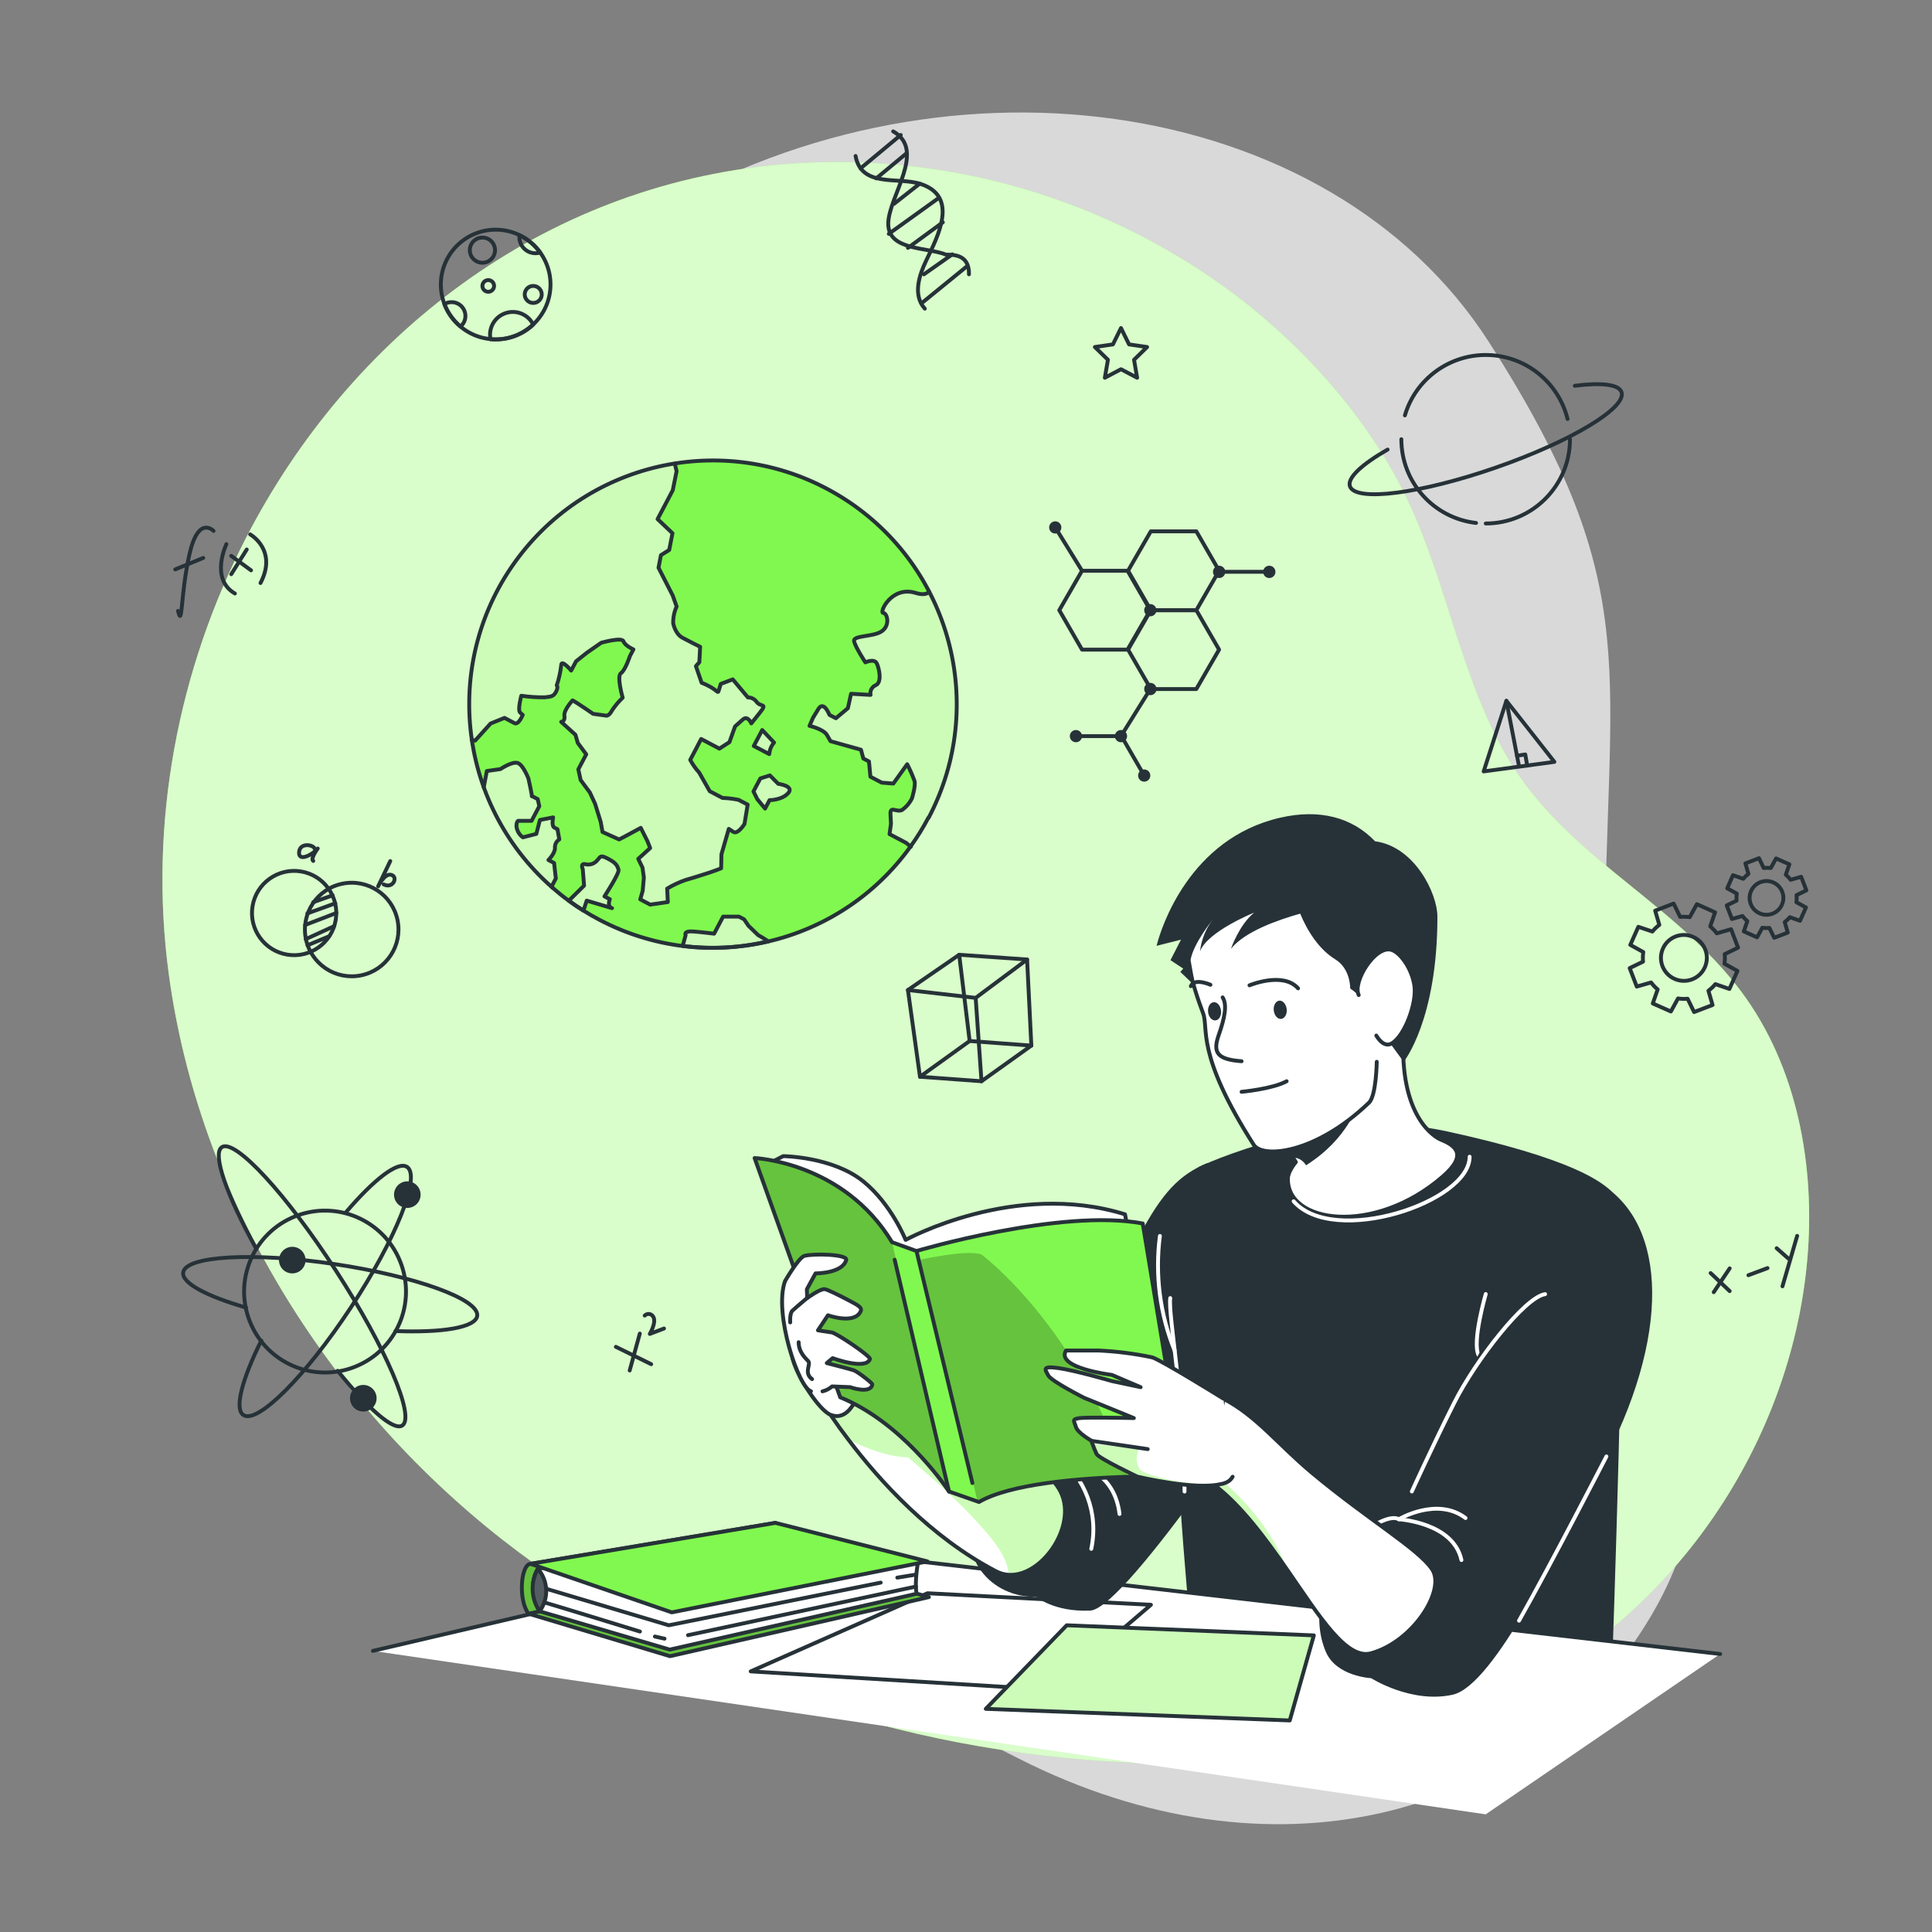
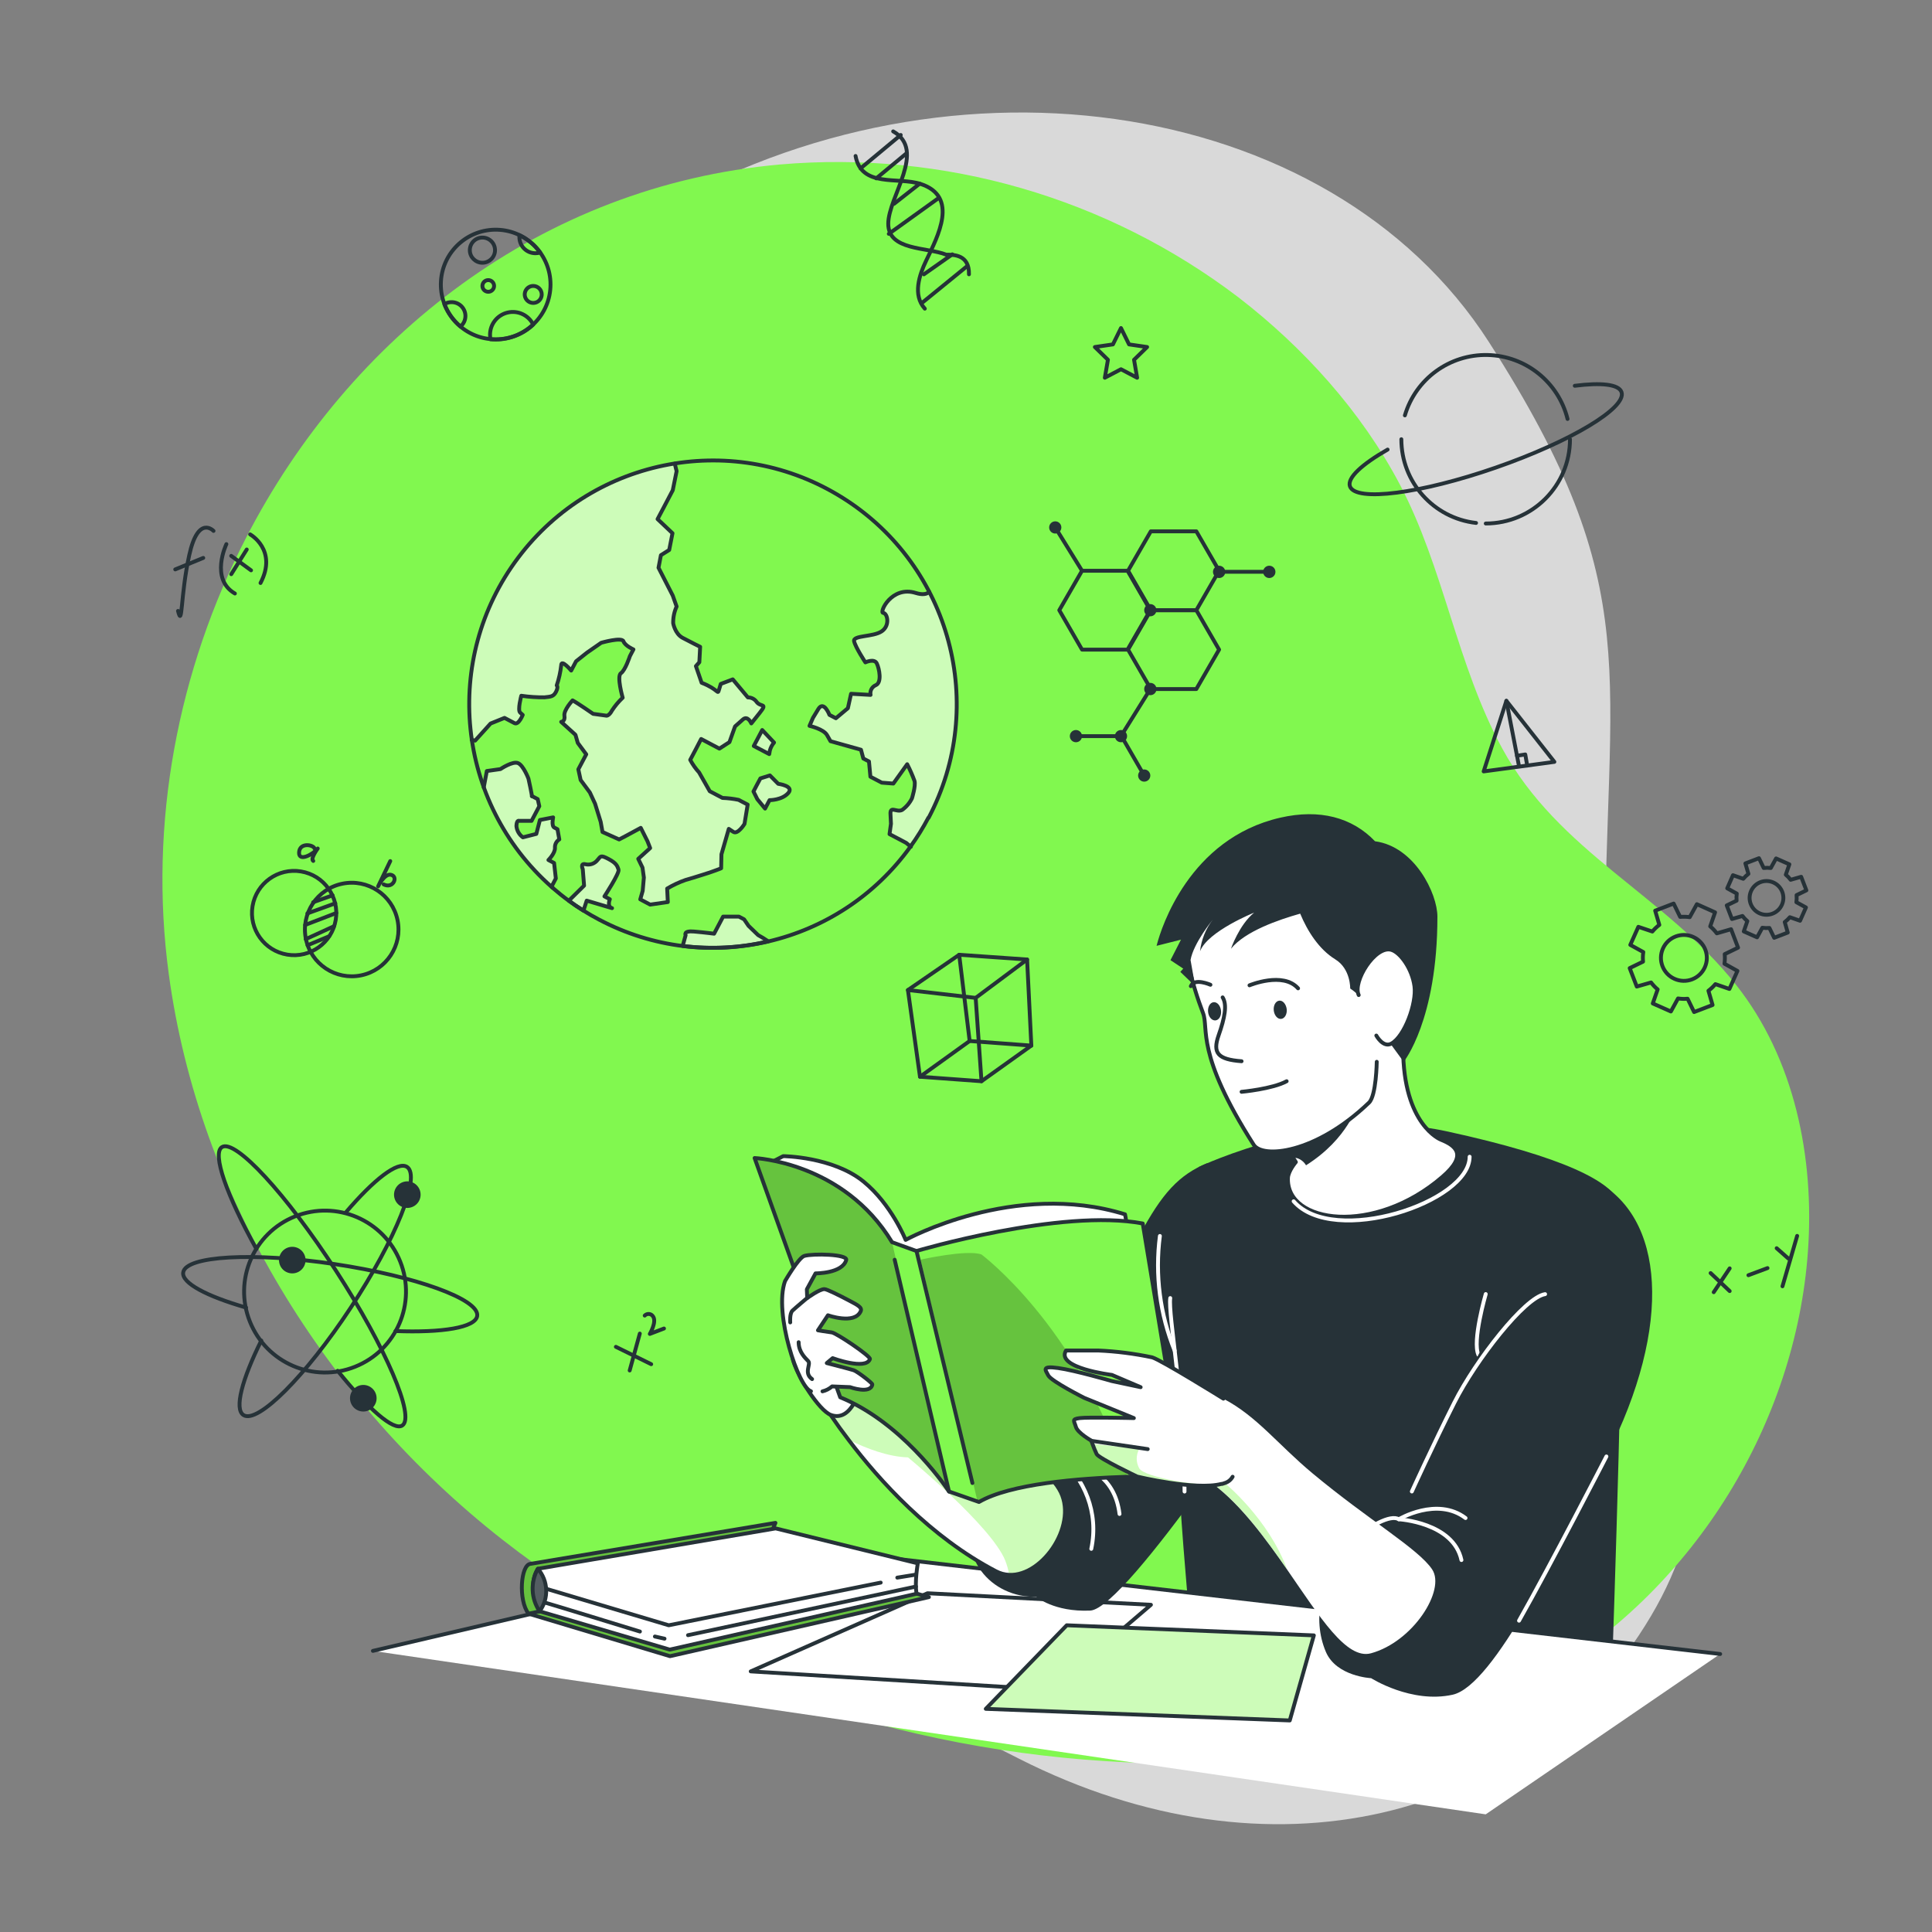
<svg xmlns="http://www.w3.org/2000/svg" xmlns:xlink="http://www.w3.org/1999/xlink" width="450px" height="450px" viewBox="0 0 450 450" version="1.1">
  <rect x="0" y="0" width="450" height="450" fill="#808080" stroke="none" />
  <defs>
    <filter id="alpha" filterUnits="objectBoundingBox" x="0%" y="0%" width="100%" height="100%">
      <feColorMatrix type="matrix" in="SourceGraphic" values="0 0 0 0 1 0 0 0 0 1 0 0 0 0 1 0 0 0 1 0" />
    </filter>
    <mask id="mask0">
      <g filter="url(#alpha)">
        <rect x="0" y="0" width="450" height="450" style="fill:rgb(0%,0%,0%);fill-opacity:0.702;stroke:none;" />
      </g>
    </mask>
    <clipPath id="clip1">
      <rect x="0" y="0" width="450" height="450" />
    </clipPath>
    <g id="surface5" clip-path="url(#clip1)">
      <path style=" stroke:none;fill-rule:nonzero;fill:rgb(100%,100%,100%);fill-opacity:1;" d="M 61.137 150.383 C 61.137 150.383 36.047 215.18 71.309 280.43 C 106.57 345.68 179.199 380.152 237.328 409.625 C 295.461 439.102 355.824 424.746 384.508 376.469 C 413.191 328.195 373.852 293.734 373.797 224.891 C 373.742 156.051 384.102 137.824 346.797 79.668 C 309.492 21.512 218.043 8.633 148.887 51.77 C 79.73 94.906 61.137 150.383 61.137 150.383 Z M 61.137 150.383 " />
    </g>
    <mask id="mask1">
      <g filter="url(#alpha)">
        <rect x="0" y="0" width="450" height="450" style="fill:rgb(0%,0%,0%);fill-opacity:0.702;stroke:none;" />
      </g>
    </mask>
    <clipPath id="clip2">
      <rect x="0" y="0" width="450" height="450" />
    </clipPath>
    <g id="surface8" clip-path="url(#clip2)">
-       <path style=" stroke:none;fill-rule:nonzero;fill:rgb(100%,100%,100%);fill-opacity:1;" d="M 57.32 125.242 C 81.359 78.59 126 43.289 181.574 38.32 C 219.797 34.988 257.895 46.012 288.434 69.238 C 303.605 80.938 317.09 95.832 326.043 112.832 C 336.32 132.363 339.316 154.883 349.895 174.32 C 363.043 198.484 387.738 208.457 404.324 229.34 C 417.977 246.535 422.668 269.586 421.102 291.492 C 418.238 331.48 394.812 369.441 360.352 389.934 C 331.219 407.258 296.102 412.039 262.25 410.465 C 210.051 408.043 158.086 390.824 116.973 358.578 C 75.859 326.332 46.312 278.656 39.312 226.883 C 34.551 191.699 41.473 155.996 57.32 125.242 Z M 57.32 125.242 " />
-     </g>
+       </g>
    <clipPath id="clip3">
      <path d="M 109 107 L 223 107 L 223 221 L 109 221 Z M 109 107 " />
    </clipPath>
    <clipPath id="clip4">
      <path d="M 216.242 190.449 C 215.008 192.785 213.617 195.035 212.074 197.18 C 195.543 220.172 164.578 227.434 139.547 214.199 C 138.293 213.543 137.07 212.84 135.898 212.102 C 134.73 211.363 133.586 210.609 132.488 209.801 C 131.156 208.836 129.879 207.809 128.656 206.738 C 128.578 206.68 128.504 206.613 128.438 206.539 C 106.273 186.926 102.898 153.57 120.684 129.91 C 138.469 106.254 171.449 100.23 196.449 116.07 C 221.453 131.914 230.086 164.309 216.289 190.492 Z M 216.242 190.449 " />
    </clipPath>
    <mask id="mask2">
      <g filter="url(#alpha)">
        <rect x="0" y="0" width="450" height="450" style="fill:rgb(0%,0%,0%);fill-opacity:0.6;stroke:none;" />
      </g>
    </mask>
    <clipPath id="clip5">
      <rect x="0" y="0" width="450" height="450" />
    </clipPath>
    <g id="surface11" clip-path="url(#clip5)">
      <path style=" stroke:none;fill-rule:nonzero;fill:rgb(100%,100%,100%);fill-opacity:1;" d="M 216.242 190.449 C 215.008 192.785 213.617 195.035 212.074 197.18 L 210.977 196.281 L 209.09 195.281 L 207.098 194.238 L 207.434 191.836 L 207.324 189.664 C 207.207 187.496 208.773 189.27 210.023 188.613 C 211 187.914 211.789 186.988 212.32 185.914 C 212.32 185.914 213.219 183.023 212.922 181.863 C 212.438 180.523 211.867 179.219 211.211 177.957 L 207.988 182.457 L 205.289 182.25 L 202.734 180.898 L 202.402 177.344 L 201.086 176.66 L 200.539 174.617 L 193.438 172.629 L 192.629 171.207 C 191.816 169.785 188.551 169.055 188.551 169.055 L 189.352 167.203 L 190.609 165.133 C 191.879 163.062 193.195 166.5 193.195 166.5 L 194.695 167.281 L 197.488 164.941 L 198.227 161.586 L 202.77 161.848 C 202.586 160.91 203.082 159.973 203.957 159.598 C 205.469 159.004 204.805 155.719 204.227 154.504 C 203.652 153.289 201.527 154.27 201.527 154.27 C 201.527 154.27 199.215 150.75 198.898 149.348 C 198.586 147.941 203.309 148.445 205.336 147.031 C 207.359 145.621 206.668 142.812 205.676 142.75 C 204.688 142.688 207.613 136.359 213.238 138.098 C 214.805 138.582 215.793 138.41 216.406 137.871 C 224.973 154.363 224.91 174.008 216.242 190.449 Z M 216.242 190.449 " />
      <path style=" stroke:none;fill-rule:nonzero;fill:rgb(100%,100%,100%);fill-opacity:1;" d="M 176.887 166.105 L 174.961 168.523 C 174.961 168.523 174.141 166.57 172.973 167.625 L 171.172 169.227 L 169.867 172.883 L 167.527 174.395 L 166.094 173.645 L 164.746 172.926 L 163.277 172.152 L 161.875 174.852 L 160.73 177.012 C 161.289 178.074 161.98 179.055 162.793 179.938 L 165.277 184.32 L 168.301 185.852 C 169.562 185.898 170.816 186.047 172.055 186.301 L 174.133 187.391 L 173.395 191.891 C 173.395 191.891 171.828 194.438 170.785 193.734 L 169.73 193.039 L 168.02 198.965 L 167.949 202.223 C 167.949 202.223 166.934 202.645 165.906 202.984 C 164.879 203.328 165.527 203.148 163.379 203.812 C 161.227 204.48 161.398 204.453 159.652 204.949 C 158.164 205.469 156.73 206.137 155.375 206.945 L 155.527 210.078 L 151.414 210.68 L 149.113 209.457 L 149.68 207.477 L 149.949 204.383 L 149.633 202.066 L 148.645 200.023 L 151.414 197.516 L 150.805 195.938 L 149.23 192.809 L 145.898 194.605 L 144.188 195.508 L 140.32 193.77 L 139.895 191.422 L 138.602 187.199 L 137.395 184.57 L 135.254 181.676 L 134.711 179.18 L 135.918 176.895 L 136.559 175.688 L 134.586 173.035 L 134.047 171.145 L 130.727 168.129 C 130.727 168.129 131.688 168.066 131.473 166.727 C 131.258 165.383 133.371 163.125 133.371 163.125 C 134.566 163.754 138.16 166.258 138.16 166.258 L 141.301 166.688 C 141.301 166.688 141.93 166.688 142.543 165.5 C 143.258 164.41 144.098 163.402 145.043 162.504 C 145.043 162.504 143.594 157.473 144.629 156.797 C 145.664 156.121 146.719 152.828 146.719 152.828 L 147.547 151.254 C 147.547 151.254 145.594 150.398 145.223 149.363 C 144.855 148.328 140.039 149.707 140.039 149.707 L 136.719 152.012 L 134.102 154.035 L 132.965 156.188 C 132.965 156.188 130.652 153.406 130.645 154.961 C 130.469 156.559 130.117 158.129 129.602 159.652 C 129.602 159.652 130.078 159.902 129.445 161.109 C 128.816 162.316 128.133 162.254 126.746 162.422 C 124.941 162.441 123.133 162.316 121.348 162.055 C 121.348 162.055 120.445 165.383 121.066 165.961 L 121.68 166.52 C 121.68 166.52 120.719 168.938 119.762 168.434 L 117.441 167.211 L 114.191 168.523 L 110.594 172.504 L 109.789 172.34 C 105.199 141.539 126.277 112.789 157.031 107.902 C 157.238 108.801 157.465 109.648 157.465 109.648 L 156.562 114.094 L 155.41 116.289 L 154.422 118.172 L 153.027 120.816 L 156.602 124.109 L 155.836 128.008 L 153.898 129.223 L 153.344 132.148 L 156.664 138.637 L 157.562 141.184 C 157.008 142.402 156.734 143.73 156.762 145.07 C 156.762 145.07 157.168 147.5 158.941 148.465 C 160.715 149.426 163.043 150.562 163.043 150.562 L 162.855 154.16 L 162.055 155.062 L 163.387 158.941 C 167.445 160.531 167.059 161.863 167.445 160.531 L 167.84 159.211 L 170.605 158.211 L 174.121 162.414 C 174.957 162.402 175.734 162.816 176.191 163.512 C 177.219 164.809 178.82 163.684 176.887 166.105 Z M 176.887 166.105 " />
      <path style=" stroke:none;fill-rule:nonzero;fill:rgb(100%,100%,100%);fill-opacity:1;" d="M 129.188 197.449 C 129.285 198.73 127.664 200.332 127.664 200.332 L 128.988 201.023 L 129.395 204.625 L 128.395 206.531 C 121.316 200.277 115.914 192.352 112.688 183.473 L 113.41 179.656 L 116.586 179.207 C 116.586 179.207 119.43 177.316 120.691 177.82 C 121.949 178.324 123.102 181.422 123.102 181.422 C 123.102 181.422 124.004 185.598 123.887 185.516 L 123.832 185.516 L 123.902 185.516 L 125.199 186.199 L 125.566 187.848 L 123.77 191.27 L 120.871 191.27 C 120.871 191.27 120.293 190.961 120.238 192.465 C 120.336 193.52 120.883 194.484 121.742 195.102 L 124.875 194.301 L 125.711 191.062 L 128.789 190.457 C 128.789 190.457 128.348 192.445 129.07 192.824 L 129.797 193.211 L 130.23 195.59 C 129.574 195.977 129.176 196.688 129.188 197.449 Z M 129.188 197.449 " />
      <path style=" stroke:none;fill-rule:nonzero;fill:rgb(100%,100%,100%);fill-opacity:1;" d="M 144.07 202.547 C 143.793 201.77 143.676 201.098 141.758 200.09 C 139.844 199.078 139.961 199.441 139.203 200.277 C 138.539 201.156 137.414 201.559 136.34 201.293 C 135.082 201.016 135.738 202.438 135.738 202.438 L 136.043 206.281 L 132.488 209.789 C 133.586 210.602 134.723 211.367 135.898 212.094 L 136.656 209.773 L 142.559 211.5 C 141.309 211.133 142.047 209.422 142.047 209.422 L 140.785 208.754 C 140.785 208.754 144.352 203.301 144.07 202.547 Z M 144.07 202.547 " />
      <path style=" stroke:none;fill-rule:nonzero;fill:rgb(100%,100%,100%);fill-opacity:1;" d="M 181.262 182.566 L 179.324 180.613 L 177.109 181.305 L 176.211 183.105 L 175.535 184.402 L 176.438 186.199 L 178.234 188.387 L 179.262 186.426 C 179.262 186.426 182.113 186.426 183.609 184.777 C 185.102 183.133 181.262 182.566 181.262 182.566 Z M 181.262 182.566 " />
      <path style=" stroke:none;fill-rule:nonzero;fill:rgb(100%,100%,100%);fill-opacity:1;" d="M 175.57 173.754 L 179.172 175.645 L 179.316 174.797 C 179.504 174.121 179.836 173.492 180.289 172.953 L 177.535 170.035 Z M 175.57 173.754 " />
      <path style=" stroke:none;fill-rule:nonzero;fill:rgb(100%,100%,100%);fill-opacity:1;" d="M 174.348 215.648 L 173.312 214.129 L 172.105 213.496 L 168.426 213.496 L 166.328 217.477 C 166.328 217.477 164.32 217.207 161.684 216.973 C 159.047 216.738 159.695 217.828 159.695 217.828 L 159.012 220.328 C 165.664 221.148 172.41 220.785 178.938 219.258 C 178.18 218.73 177.391 218.242 176.578 217.801 Z M 174.348 215.648 " />
    </g>
    <clipPath id="clip6">
      <path d="M 189 308 L 249 308 L 249 367 L 189 367 Z M 189 308 " />
    </clipPath>
    <clipPath id="clip7">
      <path d="M 235.043 366.812 C 233.977 366.762 232.93 366.477 231.984 365.977 C 216.684 357.992 204.785 344.801 197.621 335.332 C 194.836 331.711 192.273 327.93 189.945 324 L 193.617 308.27 C 193.617 308.27 197.074 317.27 210.961 326.113 C 224.848 334.961 241.344 337.879 246.68 346.816 C 251.406 354.602 243.082 367.199 235.043 366.812 Z M 235.043 366.812 " />
    </clipPath>
    <mask id="mask3">
      <g filter="url(#alpha)">
        <rect x="0" y="0" width="450" height="450" style="fill:rgb(0%,0%,0%);fill-opacity:0.4;stroke:none;" />
      </g>
    </mask>
    <clipPath id="clip8">
      <rect x="0" y="0" width="450" height="450" />
    </clipPath>
    <g id="surface14" clip-path="url(#clip8)">
      <path style=" stroke:none;fill-rule:nonzero;fill:rgb(50.588%,97.255%,30.98%);fill-opacity:1;" d="M 235.043 366.812 C 234.875 365.676 234.57 364.559 234.145 363.492 C 230.93 355.445 211.492 339.453 211.492 339.453 C 206.863 339.309 201.781 337.383 197.641 335.332 C 194.848 331.711 192.277 327.93 189.945 324 L 193.617 308.27 C 193.617 308.27 197.074 317.27 210.961 326.113 C 224.848 334.961 241.344 337.879 246.68 346.816 C 251.406 354.602 243.082 367.199 235.043 366.812 Z M 235.043 366.812 " />
    </g>
    <clipPath id="clip9">
      <path d="M 175 269 L 276 269 L 276 350 L 175 350 Z M 175 269 " />
    </clipPath>
    <clipPath id="clip10">
      <path d="M 275.902 343.883 C 275.902 343.883 270.227 343.711 262.629 343.961 C 251.145 344.32 235.277 345.617 228.023 349.84 L 227.684 349.723 L 221.039 347.398 L 220.906 347.203 C 219.68 345.402 209.809 331.227 195.703 325.457 L 175.762 269.73 C 175.762 269.73 196.461 270.629 207.773 289.332 L 213.453 291.383 C 213.453 291.383 247.246 281.375 266.164 284.977 Z M 275.902 343.883 " />
    </clipPath>
    <mask id="mask4">
      <g filter="url(#alpha)">
        <rect x="0" y="0" width="450" height="450" style="fill:rgb(0%,0%,0%);fill-opacity:0.302;stroke:none;" />
      </g>
    </mask>
    <clipPath id="clip11">
      <rect x="0" y="0" width="450" height="450" />
    </clipPath>
    <g id="surface17" clip-path="url(#clip11)">
      <path style=" stroke:none;fill-rule:nonzero;fill:rgb(0%,0%,0%);fill-opacity:0.702;" d="M 220.906 347.211 C 219.68 345.41 209.809 331.234 195.703 325.469 L 175.762 269.738 C 175.762 269.738 196.461 270.641 207.773 289.34 Z M 220.906 347.211 " />
    </g>
    <mask id="mask5">
      <g filter="url(#alpha)">
        <rect x="0" y="0" width="450" height="450" style="fill:rgb(0%,0%,0%);fill-opacity:0.302;stroke:none;" />
      </g>
    </mask>
    <clipPath id="clip12">
      <rect x="0" y="0" width="450" height="450" />
    </clipPath>
    <g id="surface20" clip-path="url(#clip12)">
      <path style=" stroke:none;fill-rule:nonzero;fill:rgb(0%,0%,0%);fill-opacity:0.702;" d="M 262.629 343.961 C 251.145 344.32 235.277 345.617 228.023 349.84 L 227.684 349.723 L 214.414 293.398 C 214.414 293.398 225.27 290.961 228.609 292.195 C 228.602 292.211 250.668 308.492 262.629 343.961 Z M 262.629 343.961 " />
    </g>
    <clipPath id="clip13">
      <path d="M 281 325 L 335 325 L 335 386 L 281 386 Z M 281 325 " />
    </clipPath>
    <clipPath id="clip14">
      <path d="M 319.328 385.082 C 313.613 386.641 307.402 376.598 299.824 365.633 C 294.82 358.434 289.223 350.758 282.789 345.836 C 282.277 345.445 281.754 345.07 281.23 344.711 L 284.992 325.809 C 292.805 329.902 297.648 336.465 305.758 343.207 C 318.809 354.07 330.371 360.738 333.574 365.543 C 336.781 370.352 329.121 382.41 319.328 385.082 Z M 319.328 385.082 " />
    </clipPath>
    <mask id="mask6">
      <g filter="url(#alpha)">
        <rect x="0" y="0" width="450" height="450" style="fill:rgb(0%,0%,0%);fill-opacity:0.4;stroke:none;" />
      </g>
    </mask>
    <clipPath id="clip15">
      <rect x="0" y="0" width="450" height="450" />
    </clipPath>
    <g id="surface23" clip-path="url(#clip15)">
      <path style=" stroke:none;fill-rule:nonzero;fill:rgb(50.588%,97.255%,30.98%);fill-opacity:1;" d="M 299.824 365.625 C 294.82 358.426 289.223 350.746 282.789 345.824 C 283.637 345.867 284.484 345.738 285.281 345.445 C 285.281 345.445 295.453 353.699 299.824 365.625 Z M 299.824 365.625 " />
    </g>
    <clipPath id="clip16">
      <path d="M 243 314 L 288 314 L 288 347 L 243 347 Z M 243 314 " />
    </clipPath>
    <clipPath id="clip17">
      <path d="M 287.102 343.961 C 286.711 344.66 286.066 345.184 285.301 345.422 C 285.098 345.5 284.891 345.57 284.68 345.629 L 284.508 345.629 C 278.469 347.203 264.879 343.926 264.879 343.926 C 264.879 343.926 255.977 339.695 255.438 338.695 C 255.062 337.906 254.727 337.094 254.438 336.266 L 254.195 335.555 C 254.195 335.555 250.992 333.758 250.598 332.352 C 250.199 330.949 249.523 330.551 251.496 330.301 C 253.469 330.047 264.098 330.301 264.098 330.301 L 252.531 325.586 C 252.531 325.586 244.871 321.723 244.16 320.363 C 243.449 319.004 242.559 318.105 246.473 318.645 C 250.391 319.184 258.938 321.668 258.938 321.668 L 265.68 323.102 L 258.984 320.246 C 258.984 320.246 245.809 318.652 248.301 314.559 L 255.781 314.559 C 260.016 314.746 264.23 315.281 268.379 316.16 C 270.559 316.828 284.957 325.773 284.957 325.773 " />
    </clipPath>
    <mask id="mask7">
      <g filter="url(#alpha)">
        <rect x="0" y="0" width="450" height="450" style="fill:rgb(0%,0%,0%);fill-opacity:0.4;stroke:none;" />
      </g>
    </mask>
    <clipPath id="clip18">
      <rect x="0" y="0" width="450" height="450" />
    </clipPath>
    <g id="surface26" clip-path="url(#clip18)">
      <path style=" stroke:none;fill-rule:nonzero;fill:rgb(50.588%,97.255%,30.98%);fill-opacity:1;" d="M 284.488 345.664 C 278.449 347.238 264.859 343.961 264.859 343.961 C 264.859 343.961 255.961 339.73 255.422 338.734 C 255.043 337.941 254.711 337.129 254.422 336.305 L 265.348 337.5 C 264.57 338.898 264.57 340.602 265.348 342 C 266.562 344.188 280.402 346.402 284.488 345.664 Z M 284.488 345.664 " />
    </g>
    <clipPath id="clip19">
      <path d="M 123 361 L 217 361 L 217 386 L 123 386 Z M 123 361 " />
    </clipPath>
    <clipPath id="clip20">
      <path d="M 123.102 375.859 L 156.059 385.758 L 216.359 371.996 C 216.359 371.996 179.531 361.539 179.191 361.801 C 178.848 362.062 123.102 375.859 123.102 375.859 Z M 123.102 375.859 " />
    </clipPath>
    <mask id="mask8">
      <g filter="url(#alpha)">
        <rect x="0" y="0" width="450" height="450" style="fill:rgb(0%,0%,0%);fill-opacity:0.302;stroke:none;" />
      </g>
    </mask>
    <clipPath id="clip21">
      <rect x="0" y="0" width="450" height="450" />
    </clipPath>
    <g id="surface29" clip-path="url(#clip21)">
      <path style=" stroke:none;fill-rule:nonzero;fill:rgb(0%,0%,0%);fill-opacity:0.702;" d="M 123.102 375.859 L 156.059 385.758 L 216.359 371.996 C 216.359 371.996 179.531 361.539 179.191 361.801 C 178.848 362.062 123.102 375.859 123.102 375.859 Z M 123.102 375.859 " />
    </g>
    <clipPath id="clip22">
      <path d="M 121 354 L 181 354 L 181 376 L 121 376 Z M 121 354 " />
    </clipPath>
    <clipPath id="clip23">
      <path d="M 123.578 364.246 C 121.266 364.41 120.691 372.742 123.102 375.859 L 176.348 364.805 L 180.613 354.707 Z M 123.578 364.246 " />
    </clipPath>
    <mask id="mask9">
      <g filter="url(#alpha)">
        <rect x="0" y="0" width="450" height="450" style="fill:rgb(0%,0%,0%);fill-opacity:0.302;stroke:none;" />
      </g>
    </mask>
    <clipPath id="clip24">
      <rect x="0" y="0" width="450" height="450" />
    </clipPath>
    <g id="surface32" clip-path="url(#clip24)">
      <path style=" stroke:none;fill-rule:nonzero;fill:rgb(0%,0%,0%);fill-opacity:0.702;" d="M 123.578 364.246 C 121.266 364.41 120.691 372.742 123.102 375.859 L 176.348 364.805 L 180.613 354.707 Z M 123.578 364.246 " />
    </g>
    <clipPath id="clip25">
      <path d="M 124 365 L 128 365 L 128 376 L 124 376 Z M 124 365 " />
    </clipPath>
    <clipPath id="clip26">
      <path d="M 125.281 365.398 C 127.711 368.199 127.879 372.309 125.684 375.301 C 123.672 372.348 123.516 368.508 125.281 365.398 Z M 125.281 365.398 " />
    </clipPath>
    <mask id="mask10">
      <g filter="url(#alpha)">
        <rect x="0" y="0" width="450" height="450" style="fill:rgb(0%,0%,0%);fill-opacity:0.302;stroke:none;" />
      </g>
    </mask>
    <clipPath id="clip27">
      <rect x="0" y="0" width="450" height="450" />
    </clipPath>
    <g id="surface35" clip-path="url(#clip27)">
      <path style=" stroke:none;fill-rule:nonzero;fill:rgb(100%,100%,100%);fill-opacity:0.702;" d="M 125.281 365.398 C 127.711 368.199 127.879 372.309 125.684 375.301 C 123.672 372.348 123.516 368.508 125.281 365.398 Z M 125.281 365.398 " />
    </g>
    <clipPath id="clip28">
      <path d="M 229 378 L 307 378 L 307 401 L 229 401 Z M 229 378 " />
    </clipPath>
    <clipPath id="clip29">
      <path d="M 248.465 378.559 L 306.02 380.914 L 300.41 400.727 L 229.609 398.023 Z M 248.465 378.559 " />
    </clipPath>
    <mask id="mask11">
      <g filter="url(#alpha)">
        <rect x="0" y="0" width="450" height="450" style="fill:rgb(0%,0%,0%);fill-opacity:0.4;stroke:none;" />
      </g>
    </mask>
    <clipPath id="clip30">
      <rect x="0" y="0" width="450" height="450" />
    </clipPath>
    <g id="surface38" clip-path="url(#clip30)">
      <path style=" stroke:none;fill-rule:nonzero;fill:rgb(50.588%,97.255%,30.98%);fill-opacity:1;" d="M 248.465 378.559 L 306.02 380.914 L 300.41 400.727 L 229.609 398.023 Z M 248.465 378.559 " />
    </g>
  </defs>
  <g id="surface1">
    <use xlink:href="#surface5" mask="url(#mask0)" />
-     <path style=" stroke:none;fill-rule:nonzero;fill:rgb(50.588%,97.255%,30.98%);fill-opacity:1;" d="M 57.32 125.242 C 81.359 78.59 126 43.289 181.574 38.32 C 219.797 34.988 257.895 46.012 288.434 69.238 C 303.605 80.938 317.09 95.832 326.043 112.832 C 336.32 132.363 339.316 154.883 349.895 174.32 C 363.043 198.484 387.738 208.457 404.324 229.34 C 417.977 246.535 422.668 269.586 421.102 291.492 C 418.238 331.48 394.812 369.441 360.352 389.934 C 331.219 407.258 296.102 412.039 262.25 410.465 C 210.051 408.043 158.086 390.824 116.973 358.578 C 75.859 326.332 46.312 278.656 39.312 226.883 C 34.551 191.699 41.473 155.996 57.32 125.242 Z M 57.32 125.242 " />
+     <path style=" stroke:none;fill-rule:nonzero;fill:rgb(50.588%,97.255%,30.98%);fill-opacity:1;" d="M 57.32 125.242 C 81.359 78.59 126 43.289 181.574 38.32 C 219.797 34.988 257.895 46.012 288.434 69.238 C 303.605 80.938 317.09 95.832 326.043 112.832 C 336.32 132.363 339.316 154.883 349.895 174.32 C 363.043 198.484 387.738 208.457 404.324 229.34 C 417.977 246.535 422.668 269.586 421.102 291.492 C 418.238 331.48 394.812 369.441 360.352 389.934 C 331.219 407.258 296.102 412.039 262.25 410.465 C 210.051 408.043 158.086 390.824 116.973 358.578 C 75.859 326.332 46.312 278.656 39.312 226.883 C 34.551 191.699 41.473 155.996 57.32 125.242 M 57.32 125.242 " />
    <use xlink:href="#surface8" mask="url(#mask1)" />
    <path style="fill:none;stroke-width:1;stroke-linecap:round;stroke-linejoin:round;stroke:rgb(14.902%,19.608%,21.961%);stroke-opacity:1;stroke-miterlimit:4;" d="M 46.072 158.112 C 47.248 162.791 46.671 154.18 48.98 143.659 C 51.289 133.138 55.26 137.4 55.26 137.4 " transform="matrix(0.9,0,0,0.9,0,0)" />
    <path style="fill:none;stroke-width:1;stroke-linecap:round;stroke-linejoin:round;stroke:rgb(14.902%,19.608%,21.961%);stroke-opacity:1;stroke-miterlimit:4;" d="M 45.352 147.361 L 52.6 144.388 " transform="matrix(0.9,0,0,0.9,0,0)" />
    <path style="fill:none;stroke-width:1;stroke-linecap:round;stroke-linejoin:round;stroke:rgb(14.902%,19.608%,21.961%);stroke-opacity:1;stroke-miterlimit:4;" d="M 58.589 140.82 C 58.589 140.82 54.262 149.822 60.79 153.598 " transform="matrix(0.9,0,0,0.9,0,0)" />
    <path style="fill:none;stroke-width:1;stroke-linecap:round;stroke-linejoin:round;stroke:rgb(14.902%,19.608%,21.961%);stroke-opacity:1;stroke-miterlimit:4;" d="M 64.74 138.299 C 64.74 138.299 71.901 142.3 67.422 150.881 " transform="matrix(0.9,0,0,0.9,0,0)" />
    <path style="fill:none;stroke-width:1;stroke-linecap:round;stroke-linejoin:round;stroke:rgb(14.902%,19.608%,21.961%);stroke-opacity:1;stroke-miterlimit:4;" d="M 59.839 143.859 L 64.97 147.6 " transform="matrix(0.9,0,0,0.9,0,0)" />
    <path style="fill:none;stroke-width:1;stroke-linecap:round;stroke-linejoin:round;stroke:rgb(14.902%,19.608%,21.961%);stroke-opacity:1;stroke-miterlimit:4;" d="M 63.859 142.209 L 59.848 148.598 " transform="matrix(0.9,0,0,0.9,0,0)" />
    <path style="fill:none;stroke-width:1;stroke-linecap:round;stroke-linejoin:round;stroke:rgb(14.902%,19.608%,21.961%);stroke-opacity:1;stroke-miterlimit:4;" d="M 87.04 236.201 C 87.039 242.227 82.154 247.111 76.128 247.11 C 70.106 247.109 65.219 242.224 65.22 236.202 C 65.221 230.176 70.106 225.289 76.131 225.289 C 82.157 225.29 87.041 230.176 87.04 236.201 Z M 87.04 236.201 " transform="matrix(0.146,-0.888,0.888,0.146,-152.352,245.781)" />
    <path style="fill:none;stroke-width:1;stroke-linecap:round;stroke-linejoin:round;stroke:rgb(14.902%,19.608%,21.961%);stroke-opacity:1;stroke-miterlimit:4;" d="M 103.049 240.472 C 103.048 247.153 97.631 252.568 90.949 252.572 C 84.268 252.57 78.848 247.152 78.85 240.471 C 78.852 233.786 84.269 228.371 90.95 228.372 C 97.632 228.369 103.051 233.787 103.049 240.472 Z M 103.049 240.472 " transform="matrix(0.882,-0.181,0.181,0.882,-41.823,20.871)" />
    <path style="fill:none;stroke-width:1;stroke-linecap:round;stroke-linejoin:round;stroke:rgb(14.902%,19.608%,21.961%);stroke-opacity:1;stroke-miterlimit:4;" d="M 86.072 231.71 L 81.05 233.498 " transform="matrix(0.9,0,0,0.9,0,0)" />
    <path style="fill:none;stroke-width:1;stroke-linecap:round;stroke-linejoin:round;stroke:rgb(14.902%,19.608%,21.961%);stroke-opacity:1;stroke-miterlimit:4;" d="M 86.771 233.78 L 79.549 236.389 " transform="matrix(0.9,0,0,0.9,0,0)" />
    <path style="fill:none;stroke-width:1;stroke-linecap:round;stroke-linejoin:round;stroke:rgb(14.902%,19.608%,21.961%);stroke-opacity:1;stroke-miterlimit:4;" d="M 87.04 236.28 L 78.98 239.379 " transform="matrix(0.9,0,0,0.9,0,0)" />
    <path style="fill:none;stroke-width:1;stroke-linecap:round;stroke-linejoin:round;stroke:rgb(14.902%,19.608%,21.961%);stroke-opacity:1;stroke-miterlimit:4;" d="M 86.471 239.692 L 79.119 243.051 " transform="matrix(0.9,0,0,0.9,0,0)" />
    <path style="fill:none;stroke-width:1;stroke-linecap:round;stroke-linejoin:round;stroke:rgb(14.902%,19.608%,21.961%);stroke-opacity:1;stroke-miterlimit:4;" d="M 85.169 242.309 L 79.592 244.631 " transform="matrix(0.9,0,0,0.9,0,0)" />
    <path style="fill:none;stroke-width:1;stroke-linecap:round;stroke-linejoin:round;stroke:rgb(14.902%,19.608%,21.961%);stroke-opacity:1;stroke-miterlimit:4;" d="M 81.402 219.592 C 81.089 218.589 77.552 217.969 77.4 220.59 C 77.248 223.212 81.128 221.029 82.231 219.592 C 82.231 219.592 80.23 222.279 81.072 222.808 " transform="matrix(0.9,0,0,0.9,0,0)" />
    <path style="fill:none;stroke-width:1;stroke-linecap:round;stroke-linejoin:round;stroke:rgb(14.902%,19.608%,21.961%);stroke-opacity:1;stroke-miterlimit:4;" d="M 100.998 222.852 L 97.86 229.379 C 97.86 229.379 99.431 226.111 101.111 226.38 C 103.181 226.749 101.801 230.139 99.301 228.889 " transform="matrix(0.9,0,0,0.9,0,0)" />
    <path style="fill:none;stroke-width:1;stroke-linecap:round;stroke-linejoin:round;stroke:rgb(14.902%,19.608%,21.961%);stroke-opacity:1;stroke-miterlimit:4;" d="M 442.708 329.47 L 447.639 334.132 " transform="matrix(0.9,0,0,0.9,0,0)" />
    <path style="fill:none;stroke-width:1;stroke-linecap:round;stroke-linejoin:round;stroke:rgb(14.902%,19.608%,21.961%);stroke-opacity:1;stroke-miterlimit:4;" d="M 447.639 328.251 L 443.511 334.418 " transform="matrix(0.9,0,0,0.9,0,0)" />
    <path style="fill:none;stroke-width:1;stroke-linecap:round;stroke-linejoin:round;stroke:rgb(14.902%,19.608%,21.961%);stroke-opacity:1;stroke-miterlimit:4;" d="M 452.491 330.022 L 457.431 328.181 " transform="matrix(0.9,0,0,0.9,0,0)" />
    <path style="fill:none;stroke-width:1;stroke-linecap:round;stroke-linejoin:round;stroke:rgb(14.902%,19.608%,21.961%);stroke-opacity:1;stroke-miterlimit:4;" d="M 459.8 323.038 L 462.799 325.69 " transform="matrix(0.9,0,0,0.9,0,0)" />
    <path style="fill:none;stroke-width:1;stroke-linecap:round;stroke-linejoin:round;stroke:rgb(14.902%,19.608%,21.961%);stroke-opacity:1;stroke-miterlimit:4;" d="M 465.1 319.848 L 461.302 332.891 " transform="matrix(0.9,0,0,0.9,0,0)" />
    <path style="fill:none;stroke-width:1;stroke-linecap:round;stroke-linejoin:round;stroke:rgb(14.902%,19.608%,21.961%);stroke-opacity:1;stroke-miterlimit:4;" d="M 234.97 256.22 L 248.238 247.092 L 265.812 248.32 L 266.91 270.599 L 254.01 279.822 L 238.09 278.659 Z M 234.97 256.22 " transform="matrix(0.9,0,0,0.9,0,0)" />
    <path style="fill:none;stroke-width:1;stroke-linecap:round;stroke-linejoin:round;stroke:rgb(14.902%,19.608%,21.961%);stroke-opacity:1;stroke-miterlimit:4;" d="M 238.09 278.659 L 250.942 269.41 L 266.91 270.599 " transform="matrix(0.9,0,0,0.9,0,0)" />
    <path style="fill:none;stroke-width:1;stroke-linecap:round;stroke-linejoin:round;stroke:rgb(14.902%,19.608%,21.961%);stroke-opacity:1;stroke-miterlimit:4;" d="M 250.942 269.41 L 248.238 247.092 " transform="matrix(0.9,0,0,0.9,0,0)" />
    <path style="fill:none;stroke-width:1;stroke-linecap:round;stroke-linejoin:round;stroke:rgb(14.902%,19.608%,21.961%);stroke-opacity:1;stroke-miterlimit:4;" d="M 234.97 256.22 L 252.5 258.251 L 265.812 248.32 " transform="matrix(0.9,0,0,0.9,0,0)" />
    <path style="fill:none;stroke-width:1;stroke-linecap:round;stroke-linejoin:round;stroke:rgb(14.902%,19.608%,21.961%);stroke-opacity:1;stroke-miterlimit:4;" d="M 252.5 258.251 L 254.01 279.822 " transform="matrix(0.9,0,0,0.9,0,0)" />
    <path style="fill:none;stroke-width:1;stroke-linecap:round;stroke-linejoin:round;stroke:rgb(14.902%,19.608%,21.961%);stroke-opacity:1;stroke-miterlimit:4;" d="M 389.848 181.372 L 383.971 199.64 L 402.27 197.17 Z M 389.848 181.372 " transform="matrix(0.9,0,0,0.9,0,0)" />
    <path style="fill:none;stroke-width:1;stroke-linecap:round;stroke-linejoin:round;stroke:rgb(14.902%,19.608%,21.961%);stroke-opacity:1;stroke-miterlimit:4;" d="M 389.848 181.372 L 393.121 198.299 " transform="matrix(0.9,0,0,0.9,0,0)" />
    <path style="fill:none;stroke-width:1;stroke-linecap:round;stroke-linejoin:round;stroke:rgb(14.902%,19.608%,21.961%);stroke-opacity:1;stroke-miterlimit:4;" d="M 392.6 195.59 L 394.74 195.252 L 395.239 198.121 " transform="matrix(0.9,0,0,0.9,0,0)" />
    <path style="fill:none;stroke-width:1;stroke-linecap:round;stroke-linejoin:round;stroke:rgb(14.902%,19.608%,21.961%);stroke-opacity:1;stroke-miterlimit:4;" d="M 159.388 348.559 L 168.529 353.051 " transform="matrix(0.9,0,0,0.9,0,0)" />
    <path style="fill:none;stroke-width:1;stroke-linecap:round;stroke-linejoin:round;stroke:rgb(14.902%,19.608%,21.961%);stroke-opacity:1;stroke-miterlimit:4;" d="M 165.582 345.13 L 162.96 354.679 " transform="matrix(0.9,0,0,0.9,0,0)" />
    <path style="fill:none;stroke-width:1;stroke-linecap:round;stroke-linejoin:round;stroke:rgb(14.902%,19.608%,21.961%);stroke-opacity:1;stroke-miterlimit:4;" d="M 166.849 340.469 C 167.153 340.156 167.591 340.004 168.025 340.061 C 168.455 340.117 168.837 340.378 169.049 340.76 C 169.97 342.201 168.168 345.221 168.168 345.221 L 171.84 343.819 " transform="matrix(0.9,0,0,0.9,0,0)" />
    <path style="fill:none;stroke-width:1;stroke-linecap:round;stroke-linejoin:round;stroke:rgb(14.902%,19.608%,21.961%);stroke-opacity:1;stroke-miterlimit:4;" d="M 231.15 34.002 C 239.878 38.911 229.878 50.911 229.878 57.908 C 229.878 64.909 239.878 63.911 244.878 65.911 C 246.879 65.911 250.881 65.911 250.768 70.99 " transform="matrix(0.9,0,0,0.9,0,0)" />
    <path style="fill:none;stroke-width:1;stroke-linecap:round;stroke-linejoin:round;stroke:rgb(14.902%,19.608%,21.961%);stroke-opacity:1;stroke-miterlimit:4;" d="M 221.419 40.369 C 222.938 48.641 232.422 45.712 238.238 47.6 C 248.238 50.851 242.691 61.172 239.709 67.409 C 237.921 71.128 236.141 76.35 239.34 79.878 " transform="matrix(0.9,0,0,0.9,0,0)" />
    <path style="fill:none;stroke-width:1;stroke-linecap:round;stroke-linejoin:round;stroke:rgb(14.902%,19.608%,21.961%);stroke-opacity:1;stroke-miterlimit:4;" d="M 222.7 43.581 L 233.112 34.931 " transform="matrix(0.9,0,0,0.9,0,0)" />
    <path style="fill:none;stroke-width:1;stroke-linecap:round;stroke-linejoin:round;stroke:rgb(14.902%,19.608%,21.961%);stroke-opacity:1;stroke-miterlimit:4;" d="M 226.78 46.159 L 234.618 39.661 " transform="matrix(0.9,0,0,0.9,0,0)" />
    <path style="fill:none;stroke-width:1;stroke-linecap:round;stroke-linejoin:round;stroke:rgb(14.902%,19.608%,21.961%);stroke-opacity:1;stroke-miterlimit:4;" d="M 231.389 52.739 L 238.012 47.539 " transform="matrix(0.9,0,0,0.9,0,0)" />
    <path style="fill:none;stroke-width:1;stroke-linecap:round;stroke-linejoin:round;stroke:rgb(14.902%,19.608%,21.961%);stroke-opacity:1;stroke-miterlimit:4;" d="M 230.022 60.521 L 242.96 51.22 " transform="matrix(0.9,0,0,0.9,0,0)" />
-     <path style="fill:none;stroke-width:1;stroke-linecap:round;stroke-linejoin:round;stroke:rgb(14.902%,19.608%,21.961%);stroke-opacity:1;stroke-miterlimit:4;" d="M 234.978 64.149 L 244.002 57.53 " transform="matrix(0.9,0,0,0.9,0,0)" />
    <path style="fill:none;stroke-width:1;stroke-linecap:round;stroke-linejoin:round;stroke:rgb(14.902%,19.608%,21.961%);stroke-opacity:1;stroke-miterlimit:4;" d="M 238.819 78.22 L 250.091 69.041 " transform="matrix(0.9,0,0,0.9,0,0)" />
    <path style="fill:none;stroke-width:1;stroke-linecap:round;stroke-linejoin:round;stroke:rgb(14.902%,19.608%,21.961%);stroke-opacity:1;stroke-miterlimit:4;" d="M 239.102 70.998 L 246.45 65.829 " transform="matrix(0.9,0,0,0.9,0,0)" />
    <path style="fill:none;stroke-width:1;stroke-linecap:round;stroke-linejoin:round;stroke:rgb(14.902%,19.608%,21.961%);stroke-opacity:1;stroke-miterlimit:4;" d="M 105.108 334.1 C 105.11 345.666 95.738 355.039 84.172 355.041 C 72.606 355.043 63.231 345.665 63.229 334.099 C 63.231 322.535 72.605 313.158 84.169 313.16 C 95.735 313.158 105.11 322.536 105.108 334.1 Z M 105.108 334.1 " transform="matrix(0.836,-0.334,0.334,0.836,-106.245,49.635)" />
    <path style="fill:none;stroke-width:1;stroke-linecap:round;stroke-linejoin:round;stroke:rgb(14.902%,19.608%,21.961%);stroke-opacity:1;stroke-miterlimit:4;" d="M 89.44 313.841 C 96.74 305.269 102.951 300.421 105.339 302.001 C 108.98 304.388 102.448 320.712 90.76 338.442 C 79.071 356.172 66.641 368.611 62.999 366.211 C 60.599 364.64 62.622 357.018 67.622 346.931 " transform="matrix(0.9,0,0,0.9,0,0)" />
    <path style="fill:none;stroke-width:1;stroke-linecap:round;stroke-linejoin:round;stroke:rgb(14.902%,19.608%,21.961%);stroke-opacity:1;stroke-miterlimit:4;" d="M 63.681 338.398 C 53.498 335.469 47.001 332.049 47.409 329.319 C 47.999 325 65.59 324.002 86.602 327.148 C 107.609 330.299 124.132 336.272 123.498 340.569 C 123.051 343.572 114.501 344.939 102.348 344.479 " transform="matrix(0.9,0,0,0.9,0,0)" />
    <path style="fill:none;stroke-width:1;stroke-linecap:round;stroke-linejoin:round;stroke:rgb(14.902%,19.608%,21.961%);stroke-opacity:1;stroke-miterlimit:4;" d="M 66.35 323.229 C 58.672 309.371 54.831 298.559 57.431 296.871 C 60.851 294.661 74.071 309.002 86.962 328.872 C 99.848 348.741 107.522 366.701 104.11 368.919 C 101.849 370.382 95.299 364.601 87.391 354.761 " transform="matrix(0.9,0,0,0.9,0,0)" />
    <path style=" stroke:none;fill-rule:nonzero;fill:rgb(14.902%,19.608%,21.961%);fill-opacity:1;" d="M 97.461 279.953 C 96.523 281.383 94.605 281.781 93.176 280.848 C 91.746 279.91 91.348 277.996 92.281 276.562 C 93.215 275.133 95.129 274.73 96.562 275.66 C 97.25 276.109 97.734 276.816 97.902 277.621 C 98.07 278.426 97.914 279.266 97.461 279.953 Z M 97.461 279.953 " />
    <path style=" stroke:none;fill-rule:nonzero;fill:rgb(14.902%,19.608%,21.961%);fill-opacity:1;" d="M 87.211 327.375 C 86.273 328.805 84.355 329.203 82.926 328.27 C 81.496 327.332 81.094 325.414 82.027 323.984 C 82.961 322.555 84.879 322.148 86.309 323.082 C 87 323.531 87.484 324.234 87.652 325.043 C 87.82 325.848 87.66 326.688 87.211 327.375 Z M 87.211 327.375 " />
    <path style=" stroke:none;fill-rule:nonzero;fill:rgb(14.902%,19.608%,21.961%);fill-opacity:1;" d="M 70.668 295.199 C 69.73 296.629 67.812 297.027 66.383 296.094 C 64.953 295.156 64.555 293.242 65.488 291.809 C 66.422 290.379 68.336 289.977 69.77 290.906 C 71.199 291.844 71.602 293.766 70.668 295.199 Z M 70.668 295.199 " />
    <path style="fill:none;stroke-width:1;stroke-linecap:round;stroke-linejoin:round;stroke:rgb(14.902%,19.608%,21.961%);stroke-opacity:1;stroke-miterlimit:4;" d="M 297.83 178.32 L 309.609 178.32 L 315.499 168.121 L 309.609 157.921 L 297.83 157.921 L 291.94 168.121 Z M 297.83 178.32 " transform="matrix(0.9,0,0,0.9,0,0)" />
    <path style="fill:none;stroke-width:1;stroke-linecap:round;stroke-linejoin:round;stroke:rgb(14.902%,19.608%,21.961%);stroke-opacity:1;stroke-miterlimit:4;" d="M 296.12 200.712 L 290.23 190.512 L 278.451 190.512 " transform="matrix(0.9,0,0,0.9,0,0)" />
    <path style="fill:none;stroke-width:1;stroke-linecap:round;stroke-linejoin:round;stroke:rgb(14.902%,19.608%,21.961%);stroke-opacity:1;stroke-miterlimit:4;" d="M 280.03 168.121 L 291.81 168.121 L 297.7 157.921 L 291.81 147.708 L 280.03 147.708 L 274.141 157.921 Z M 280.03 168.121 " transform="matrix(0.9,0,0,0.9,0,0)" />
    <path style="fill:none;stroke-width:1;stroke-linecap:round;stroke-linejoin:round;stroke:rgb(14.902%,19.608%,21.961%);stroke-opacity:1;stroke-miterlimit:4;" d="M 297.83 157.921 L 309.609 157.921 L 315.499 147.708 L 309.609 137.509 L 297.83 137.509 L 291.94 147.708 Z M 297.83 157.921 " transform="matrix(0.9,0,0,0.9,0,0)" />
    <path style=" stroke:none;fill-rule:nonzero;fill:rgb(14.902%,19.608%,21.961%);fill-opacity:1;" d="M 269.352 142.129 C 269.352 142.914 268.715 143.551 267.93 143.551 C 267.145 143.551 266.508 142.914 266.508 142.129 C 266.508 141.344 267.145 140.707 267.93 140.707 C 268.715 140.707 269.352 141.344 269.352 142.129 Z M 269.352 142.129 " />
    <path style=" stroke:none;fill-rule:nonzero;fill:rgb(14.902%,19.608%,21.961%);fill-opacity:1;" d="M 247.211 122.852 C 247.211 123.637 246.574 124.273 245.789 124.273 C 245.004 124.273 244.367 123.637 244.367 122.852 C 244.367 122.066 245.004 121.43 245.789 121.43 C 246.574 121.43 247.211 122.066 247.211 122.852 Z M 247.211 122.852 " />
    <path style=" stroke:none;fill-rule:nonzero;fill:rgb(14.902%,19.608%,21.961%);fill-opacity:1;" d="M 265.086 180.641 C 265.086 179.855 265.723 179.219 266.508 179.219 C 267.293 179.219 267.93 179.855 267.93 180.641 C 267.93 181.426 267.293 182.062 266.508 182.062 C 265.723 182.062 265.086 181.426 265.086 180.641 Z M 265.086 180.641 " />
    <path style=" stroke:none;fill-rule:nonzero;fill:rgb(14.902%,19.608%,21.961%);fill-opacity:1;" d="M 252.027 171.461 C 252.027 172.246 251.391 172.883 250.605 172.883 C 249.82 172.883 249.184 172.246 249.184 171.461 C 249.184 170.672 249.82 170.035 250.605 170.035 C 251.391 170.035 252.027 170.672 252.027 171.461 Z M 252.027 171.461 " />
    <path style=" stroke:none;fill-rule:nonzero;fill:rgb(14.902%,19.608%,21.961%);fill-opacity:1;" d="M 294.211 133.199 C 294.211 132.621 294.559 132.098 295.094 131.879 C 295.633 131.656 296.246 131.781 296.656 132.191 C 297.066 132.602 297.184 133.219 296.961 133.754 C 296.734 134.289 296.211 134.633 295.633 134.633 C 295.254 134.633 294.891 134.48 294.625 134.211 C 294.355 133.941 294.207 133.578 294.211 133.199 Z M 294.211 133.199 " />
    <path style=" stroke:none;fill-rule:nonzero;fill:rgb(14.902%,19.608%,21.961%);fill-opacity:1;" d="M 262.52 171.461 C 262.52 172.246 261.883 172.883 261.098 172.883 C 260.312 172.883 259.676 172.246 259.676 171.461 C 259.676 170.672 260.312 170.035 261.098 170.035 C 261.883 170.035 262.52 170.672 262.52 171.461 Z M 262.52 171.461 " />
    <path style=" stroke:none;fill-rule:nonzero;fill:rgb(14.902%,19.608%,21.961%);fill-opacity:1;" d="M 282.527 133.199 C 282.527 132.41 283.168 131.77 283.961 131.77 C 284.75 131.77 285.391 132.41 285.391 133.199 C 285.391 133.992 284.75 134.633 283.961 134.633 C 283.168 134.633 282.527 133.992 282.527 133.199 Z M 282.527 133.199 " />
    <path style=" stroke:none;fill-rule:nonzero;fill:rgb(14.902%,19.608%,21.961%);fill-opacity:1;" d="M 266.508 160.496 C 266.504 159.918 266.852 159.391 267.387 159.168 C 267.922 158.945 268.539 159.066 268.949 159.477 C 269.359 159.887 269.484 160.504 269.258 161.039 C 269.035 161.574 268.512 161.922 267.93 161.918 C 267.148 161.914 266.512 161.281 266.508 160.496 Z M 266.508 160.496 " />
    <path style="fill:none;stroke-width:1;stroke-linecap:round;stroke-linejoin:round;stroke:rgb(14.902%,19.608%,21.961%);stroke-opacity:1;stroke-miterlimit:4;" d="M 315.512 147.982 L 328.481 147.982 " transform="matrix(0.9,0,0,0.9,0,0)" />
    <path style="fill:none;stroke-width:1;stroke-linecap:round;stroke-linejoin:round;stroke:rgb(14.902%,19.608%,21.961%);stroke-opacity:1;stroke-miterlimit:4;" d="M 297.7 178.329 L 290.109 190.512 " transform="matrix(0.9,0,0,0.9,0,0)" />
    <path style="fill:none;stroke-width:1;stroke-linecap:round;stroke-linejoin:round;stroke:rgb(14.902%,19.608%,21.961%);stroke-opacity:1;stroke-miterlimit:4;" d="M 280.03 147.708 L 273.099 136.502 " transform="matrix(0.9,0,0,0.9,0,0)" />
    <path style="fill:none;stroke-width:1;stroke-linecap:round;stroke-linejoin:round;stroke:rgb(14.902%,19.608%,21.961%);stroke-opacity:1;stroke-miterlimit:4;" d="M 363.581 107.5 C 366.372 98.06 375.143 91.658 384.987 91.875 C 394.826 92.092 403.307 98.876 405.681 108.429 " transform="matrix(0.9,0,0,0.9,0,0)" />
    <path style="fill:none;stroke-width:1;stroke-linecap:round;stroke-linejoin:round;stroke:rgb(14.902%,19.608%,21.961%);stroke-opacity:1;stroke-miterlimit:4;" d="M 382.001 135.339 C 370.985 134.08 362.669 124.757 362.669 113.672 " transform="matrix(0.9,0,0,0.9,0,0)" />
    <path style="fill:none;stroke-width:1;stroke-linecap:round;stroke-linejoin:round;stroke:rgb(14.902%,19.608%,21.961%);stroke-opacity:1;stroke-miterlimit:4;" d="M 406.311 113.672 C 406.311 125.712 396.549 135.473 384.51 135.482 " transform="matrix(0.9,0,0,0.9,0,0)" />
    <path style="fill:none;stroke-width:1;stroke-linecap:round;stroke-linejoin:round;stroke:rgb(14.902%,19.608%,21.961%);stroke-opacity:1;stroke-miterlimit:4;" d="M 407.552 99.839 C 414.371 98.971 418.941 99.44 419.648 101.48 C 421.059 105.538 406.471 114.288 387.062 121.029 C 367.652 127.769 350.781 129.931 349.362 125.859 C 348.611 123.689 352.431 120.178 359.11 116.35 " transform="matrix(0.9,0,0,0.9,0,0)" />
    <path style="fill:none;stroke-width:1;stroke-linecap:round;stroke-linejoin:round;stroke:rgb(14.902%,19.608%,21.961%);stroke-opacity:1;stroke-miterlimit:4;" d="M 290.109 84.9 L 292.201 89.132 L 296.871 89.809 L 293.49 93.112 L 294.288 97.76 L 290.109 95.56 L 285.929 97.76 L 286.732 93.112 L 283.351 89.809 L 288.021 89.132 Z M 290.109 84.9 " transform="matrix(0.9,0,0,0.9,0,0)" />
    <path style="fill:none;stroke-width:1;stroke-linecap:round;stroke-linejoin:round;stroke:rgb(14.902%,19.608%,21.961%);stroke-opacity:1;stroke-miterlimit:4;" d="M 142.47 73.628 C 142.465 81.463 136.12 87.808 128.29 87.821 C 127.83 87.821 127.378 87.799 126.94 87.76 C 119.31 87.036 113.637 80.386 114.119 72.739 C 114.601 65.091 121.068 59.21 128.724 59.449 C 136.385 59.692 142.47 65.968 142.47 73.628 Z M 142.47 73.628 " transform="matrix(0.9,0,0,0.9,0,0)" />
    <path style="fill:none;stroke-width:1;stroke-linecap:round;stroke-linejoin:round;stroke:rgb(14.902%,19.608%,21.961%);stroke-opacity:1;stroke-miterlimit:4;" d="M 140.2 76.189 C 140.204 77.079 139.67 77.886 138.85 78.229 C 138.025 78.572 137.079 78.385 136.45 77.76 C 135.816 77.131 135.625 76.185 135.968 75.36 C 136.306 74.536 137.109 74.002 137.999 74.002 C 139.21 74.002 140.195 74.978 140.2 76.189 Z M 140.2 76.189 " transform="matrix(0.9,0,0,0.9,0,0)" />
    <path style="fill:none;stroke-width:1;stroke-linecap:round;stroke-linejoin:round;stroke:rgb(14.902%,19.608%,21.961%);stroke-opacity:1;stroke-miterlimit:4;" d="M 120.451 81.771 C 120.451 82.826 119.983 83.828 119.171 84.501 C 117.305 82.96 115.868 80.968 115 78.711 C 115.551 78.372 116.185 78.194 116.832 78.199 C 117.786 78.186 118.707 78.555 119.388 79.227 C 120.065 79.9 120.451 80.816 120.451 81.771 Z M 120.451 81.771 " transform="matrix(0.9,0,0,0.9,0,0)" />
    <path style="fill:none;stroke-width:1;stroke-linecap:round;stroke-linejoin:round;stroke:rgb(14.902%,19.608%,21.961%);stroke-opacity:1;stroke-miterlimit:4;" d="M 137.999 84.002 C 135.378 86.484 131.901 87.865 128.29 87.86 C 127.83 87.86 127.378 87.839 126.94 87.799 C 126.858 87.413 126.819 87.023 126.819 86.632 C 126.823 83.893 128.707 81.515 131.367 80.89 C 134.032 80.265 136.78 81.549 137.999 84.002 Z M 137.999 84.002 " transform="matrix(0.9,0,0,0.9,0,0)" />
    <path style="fill:none;stroke-width:1;stroke-linecap:round;stroke-linejoin:round;stroke:rgb(14.902%,19.608%,21.961%);stroke-opacity:1;stroke-miterlimit:4;" d="M 128.112 64.74 C 128.112 66.541 126.649 67.999 124.848 67.999 C 123.051 67.999 121.589 66.541 121.589 64.74 C 121.589 62.938 123.051 61.48 124.848 61.48 C 126.649 61.48 128.112 62.938 128.112 64.74 Z M 128.112 64.74 " transform="matrix(0.9,0,0,0.9,0,0)" />
    <path style="fill:none;stroke-width:1;stroke-linecap:round;stroke-linejoin:round;stroke:rgb(14.902%,19.608%,21.961%);stroke-opacity:1;stroke-miterlimit:4;" d="M 127.869 74.002 C 127.869 74.835 127.192 75.512 126.359 75.512 C 125.525 75.512 124.848 74.835 124.848 74.002 C 124.848 73.164 125.525 72.491 126.359 72.491 C 127.192 72.491 127.869 73.164 127.869 74.002 Z M 127.869 74.002 " transform="matrix(0.9,0,0,0.9,0,0)" />
    <path style="fill:none;stroke-width:1;stroke-linecap:round;stroke-linejoin:round;stroke:rgb(14.902%,19.608%,21.961%);stroke-opacity:1;stroke-miterlimit:4;" d="M 139.8 65.352 C 139.401 65.482 138.989 65.543 138.572 65.538 C 137.47 65.538 136.411 65.1 135.634 64.323 C 134.852 63.542 134.418 62.483 134.418 61.38 C 134.41 61.207 134.41 61.033 134.418 60.859 C 136.562 61.879 138.411 63.424 139.8 65.352 Z M 139.8 65.352 " transform="matrix(0.9,0,0,0.9,0,0)" />
    <path style="fill:none;stroke-width:1;stroke-linecap:round;stroke-linejoin:round;stroke:rgb(14.902%,19.608%,21.961%);stroke-opacity:1;stroke-miterlimit:4;" d="M 465.851 238.29 L 467.378 234.848 L 464.9 233.49 C 464.991 232.886 465.009 232.27 464.948 231.658 L 467.491 230.421 L 466.141 226.91 L 463.42 227.691 C 463.056 227.201 462.63 226.758 462.161 226.372 L 463.09 223.689 L 459.648 222.161 L 458.281 224.64 C 457.674 224.566 457.057 224.566 456.45 224.64 L 455.221 222.101 L 451.701 223.451 L 452.491 226.159 C 452.001 226.532 451.554 226.957 451.159 227.431 L 448.49 226.502 L 447.001 229.891 L 449.479 231.259 C 449.388 231.866 449.371 232.478 449.431 233.09 L 446.879 234.319 L 448.229 237.839 L 450.951 237.049 C 451.315 237.539 451.74 237.986 452.209 238.381 L 451.289 241.05 L 454.731 242.578 L 456.089 240.1 C 456.697 240.191 457.309 240.208 457.921 240.152 L 459.158 242.7 L 462.669 241.35 L 461.888 238.628 C 462.378 238.264 462.821 237.839 463.212 237.37 Z M 455.391 236.372 C 453.186 235.391 452.192 232.808 453.173 230.603 C 454.154 228.398 456.736 227.405 458.941 228.385 C 461.146 229.362 462.14 231.944 461.159 234.149 C 460.178 236.354 457.595 237.344 455.391 236.372 Z M 455.391 236.372 " transform="matrix(0.9,0,0,0.9,0,0)" />
    <path style="fill:none;stroke-width:1;stroke-linecap:round;stroke-linejoin:round;stroke:rgb(14.902%,19.608%,21.961%);stroke-opacity:1;stroke-miterlimit:4;" d="M 447.569 255.942 L 449.648 251.272 L 446.289 249.41 C 446.411 248.589 446.428 247.756 446.35 246.931 L 449.809 245.252 L 447.999 240.482 L 444.31 241.549 C 443.815 240.881 443.242 240.278 442.6 239.748 L 443.859 236.111 L 439.149 234.002 L 437.3 237.361 C 436.48 237.244 435.647 237.218 434.822 237.292 L 433.138 233.841 L 428.359 235.681 L 429.431 239.362 C 428.767 239.861 428.16 240.438 427.63 241.081 L 424.002 239.861 L 421.918 244.531 L 425.282 246.389 C 425.161 247.209 425.139 248.043 425.221 248.872 L 421.762 250.551 L 423.598 255.321 L 427.292 254.262 C 427.786 254.926 428.359 255.53 429.002 256.059 L 427.739 259.692 L 432.422 261.771 L 434.271 258.398 C 435.091 258.524 435.924 258.546 436.749 258.468 L 438.429 261.918 L 443.212 260.091 L 442.14 256.402 C 442.804 255.903 443.407 255.326 443.941 254.692 Z M 433.368 253.329 C 430.373 251.992 429.028 248.481 430.365 245.482 C 431.701 242.487 435.213 241.141 438.212 242.483 C 441.207 243.819 442.552 247.335 441.211 250.33 C 440.569 251.766 439.384 252.895 437.912 253.455 C 436.441 254.019 434.809 253.971 433.368 253.329 Z M 433.368 253.329 " transform="matrix(0.9,0,0,0.9,0,0)" />
    <path style=" stroke:none;fill-rule:nonzero;fill:rgb(50.588%,97.255%,30.98%);fill-opacity:1;" d="M 216.242 190.449 C 215.008 192.785 213.617 195.035 212.074 197.18 C 195.543 220.172 164.578 227.434 139.547 214.199 C 138.293 213.543 137.07 212.84 135.898 212.102 C 134.73 211.363 133.586 210.609 132.488 209.801 C 131.156 208.836 129.879 207.809 128.656 206.738 C 128.578 206.68 128.504 206.613 128.438 206.539 C 106.273 186.926 102.898 153.57 120.684 129.91 C 138.469 106.254 171.449 100.23 196.449 116.07 C 221.453 131.914 230.086 164.309 216.289 190.492 Z M 216.242 190.449 " />
    <g clip-path="url(#clip3)" clip-rule="nonzero">
      <g clip-path="url(#clip4)" clip-rule="nonzero">
        <use xlink:href="#surface11" mask="url(#mask2)" />
      </g>
    </g>
    <path style="fill:none;stroke-width:1;stroke-linecap:round;stroke-linejoin:round;stroke:rgb(14.902%,19.608%,21.961%);stroke-opacity:1;stroke-miterlimit:4;" d="M 240.269 211.61 C 238.898 214.206 237.352 216.706 235.638 219.089 C 217.27 244.635 182.865 252.704 155.052 237.999 C 153.659 237.27 152.3 236.489 150.998 235.668 C 149.701 234.848 148.429 234.01 147.209 233.112 C 145.729 232.04 144.31 230.898 142.951 229.709 C 142.865 229.644 142.782 229.57 142.708 229.488 C 118.082 207.695 114.332 170.634 134.093 144.345 C 153.854 118.06 190.499 111.367 218.277 128.967 C 246.059 146.571 255.651 182.565 240.321 211.658 Z M 240.269 211.61 " transform="matrix(0.9,0,0,0.9,0,0)" />
    <path style="fill:none;stroke-width:1;stroke-linecap:round;stroke-linejoin:round;stroke:rgb(14.902%,19.608%,21.961%);stroke-opacity:1;stroke-miterlimit:4;" d="M 198.819 243.62 C 191.567 245.317 184.071 245.72 176.68 244.809 L 177.439 242.031 C 177.439 242.031 176.719 240.82 179.648 241.081 C 182.578 241.341 184.809 241.641 184.809 241.641 L 187.14 237.218 L 191.228 237.218 L 192.569 237.921 L 193.72 239.609 L 196.198 242.001 C 197.101 242.491 197.977 243.034 198.819 243.62 Z M 198.819 243.62 " transform="matrix(0.9,0,0,0.9,0,0)" />
    <path style="fill:none;stroke-width:1;stroke-linecap:round;stroke-linejoin:round;stroke:rgb(14.902%,19.608%,21.961%);stroke-opacity:1;stroke-miterlimit:4;" d="M 240.49 153.199 C 239.809 153.802 238.711 153.989 236.97 153.451 C 230.72 151.519 227.478 158.542 228.572 158.62 C 229.661 158.698 230.43 161.862 228.19 163.381 C 225.951 164.9 220.69 164.379 221.042 165.951 C 221.389 167.522 223.958 171.419 223.958 171.419 C 223.958 171.419 226.259 170.339 226.91 171.68 C 227.561 173.021 228.299 176.68 226.619 177.339 C 225.647 177.76 225.095 178.798 225.299 179.839 L 220.252 179.549 L 219.431 183.281 L 216.328 185.881 L 214.661 185.009 C 214.661 185.009 213.199 181.189 211.788 183.49 L 210.391 185.79 L 209.501 187.852 C 209.501 187.852 213.129 188.659 214.032 190.239 L 214.931 191.819 L 222.821 194.032 L 223.429 196.302 L 224.891 197.062 L 225.26 201.011 L 228.199 202.552 L 231.198 202.782 L 234.779 197.782 C 235.508 199.184 236.141 200.634 236.68 202.118 C 237.031 203.411 236.011 206.619 236.011 206.619 C 235.421 207.817 234.544 208.845 233.459 209.618 C 232.031 210.352 230.282 208.381 230.46 210.79 L 230.582 213.199 L 230.208 215.868 L 232.422 217.031 L 234.518 218.138 L 235.738 219.141 " transform="matrix(0.9,0,0,0.9,0,0)" />
    <path style="fill:none;stroke-width:1;stroke-linecap:round;stroke-linejoin:round;stroke:rgb(14.902%,19.608%,21.961%);stroke-opacity:1;stroke-miterlimit:4;" d="M 122.07 191.489 L 122.96 191.671 L 126.962 187.248 L 130.569 185.79 L 133.151 187.148 C 134.21 187.708 135.282 185.022 135.282 185.022 L 134.601 184.401 C 133.911 183.759 134.909 180.061 134.909 180.061 C 136.897 180.352 138.902 180.49 140.911 180.469 C 142.491 180.282 143.238 180.339 143.911 179.01 C 144.579 177.678 144.08 177.391 144.08 177.391 C 144.653 175.699 145.043 173.954 145.239 172.179 C 145.239 170.451 147.821 173.542 147.821 173.542 L 149.08 171.15 L 151.901 168.911 L 155.59 166.35 C 155.59 166.35 160.942 164.809 161.35 165.968 C 161.762 167.131 163.928 168.069 163.928 168.069 L 163.012 169.822 C 163.012 169.822 161.832 173.459 160.69 174.232 C 159.549 175 161.15 180.569 161.15 180.569 C 160.095 181.567 159.162 182.687 158.368 183.902 C 157.669 185.239 156.988 185.221 156.988 185.221 L 153.498 184.74 C 153.498 184.74 149.501 181.962 148.181 181.259 C 148.181 181.259 145.829 183.772 146.072 185.26 C 146.311 186.749 145.239 186.819 145.239 186.819 L 148.928 190.169 L 149.531 192.27 L 151.719 195.221 L 151.011 196.558 L 149.67 199.102 L 150.269 201.871 L 152.652 205.091 L 154.002 207.999 L 155.46 212.708 L 155.929 215.321 L 160.23 217.248 L 162.131 216.25 L 165.829 214.249 L 167.578 217.73 L 168.26 219.479 L 165.178 222.27 L 166.28 224.54 L 166.632 227.109 L 166.328 230.551 L 165.699 232.752 L 168.26 234.11 L 172.83 233.451 L 172.661 229.961 C 174.167 229.062 175.755 228.32 177.409 227.739 C 179.349 227.192 179.158 227.218 181.549 226.48 C 183.941 225.738 183.212 225.942 184.362 225.56 C 185.512 225.178 186.632 224.709 186.632 224.709 L 186.71 221.089 L 188.611 214.51 L 189.779 215.282 C 190.942 216.059 192.678 213.229 192.678 213.229 L 193.498 208.229 L 191.141 207.001 C 189.766 206.719 188.372 206.554 186.97 206.502 L 183.681 204.77 L 180.92 199.9 C 180.017 198.919 179.249 197.83 178.628 196.649 L 179.9 194.249 L 181.458 191.25 L 183.09 192.109 L 184.592 192.908 L 186.181 193.741 L 188.78 192.062 L 190.23 187.999 L 192.231 186.22 C 193.529 185.039 194.44 187.218 194.44 187.218 L 196.58 184.531 C 198.728 181.84 196.949 183.09 195.851 181.71 C 195.343 180.938 194.475 180.477 193.55 180.49 L 189.64 175.82 L 186.532 177.001 L 186.089 178.468 C 185.66 179.948 186.089 178.468 181.58 176.701 L 180.1 172.391 L 180.99 171.389 L 181.198 167.391 C 181.198 167.391 178.611 166.12 176.641 165.061 C 174.67 164.002 174.219 161.289 174.219 161.289 C 174.188 159.8 174.492 158.325 175.109 156.97 L 174.11 154.141 L 170.421 146.931 L 171.042 143.681 L 173.19 142.331 L 174.041 137.999 L 170.178 134.34 L 171.732 131.402 L 172.83 129.31 L 174.11 126.871 L 175.109 121.931 C 175.109 121.931 174.861 121.011 174.631 119.991 " transform="matrix(0.9,0,0,0.9,0,0)" />
    <path style="fill:none;stroke-width:1;stroke-linecap:round;stroke-linejoin:round;stroke:rgb(14.902%,19.608%,21.961%);stroke-opacity:1;stroke-miterlimit:4;" d="M 142.999 229.701 C 142.921 229.609 142.834 229.531 142.739 229.462 L 143.85 227.339 L 143.398 223.342 L 141.931 222.569 C 141.931 222.569 143.728 220.79 143.62 219.371 C 143.581 218.507 144.015 217.691 144.748 217.24 L 144.271 214.601 L 143.459 214.171 C 142.661 213.75 143.151 211.541 143.151 211.541 L 139.731 212.209 L 138.802 215.812 L 135.321 216.701 C 134.366 216.011 133.754 214.944 133.65 213.772 C 133.711 212.101 134.349 212.439 134.349 212.439 L 137.569 212.439 L 139.57 208.641 L 139.158 206.81 L 137.721 206.05 " transform="matrix(0.9,0,0,0.9,0,0)" />
    <path style="fill:none;stroke-width:1;stroke-linecap:round;stroke-linejoin:round;stroke:rgb(14.902%,19.608%,21.961%);stroke-opacity:1;stroke-miterlimit:4;" d="M 137.63 206.05 C 137.791 206.141 136.762 201.502 136.762 201.502 C 136.762 201.502 135.482 198.112 134.08 197.5 C 132.678 196.888 129.518 199.041 129.518 199.041 L 125.99 199.54 L 125.191 203.78 " transform="matrix(0.9,0,0,0.9,0,0)" />
    <path style="fill:none;stroke-width:1;stroke-linecap:round;stroke-linejoin:round;stroke:rgb(14.902%,19.608%,21.961%);stroke-opacity:1;stroke-miterlimit:4;" d="M 151.84 233.082 L 150.998 235.66 C 149.666 234.848 148.403 233.993 147.209 233.099 L 151.159 229.201 L 150.82 224.931 C 150.82 224.931 150.091 223.351 151.489 223.659 C 152.682 223.954 153.932 223.507 154.67 222.53 C 155.49 221.602 155.391 221.198 157.509 222.322 C 159.631 223.442 159.77 224.188 160.078 225.052 C 160.391 225.911 156.428 231.979 156.428 231.979 L 157.83 232.721 C 157.83 232.721 157.01 234.618 158.398 235.03 Z M 151.84 233.082 " transform="matrix(0.9,0,0,0.9,0,0)" />
    <path style="fill:none;stroke-width:1;stroke-linecap:round;stroke-linejoin:round;stroke:rgb(14.902%,19.608%,21.961%);stroke-opacity:1;stroke-miterlimit:4;" d="M 196.788 201.45 L 199.249 200.681 L 201.402 202.852 C 201.402 202.852 205.651 203.398 203.989 205.252 C 202.331 207.101 199.158 207.079 199.158 207.079 L 197.999 209.262 L 195.998 206.832 L 195 204.831 L 195.751 203.39 Z M 196.788 201.45 " transform="matrix(0.9,0,0,0.9,0,0)" />
    <path style="fill:none;stroke-width:1;stroke-linecap:round;stroke-linejoin:round;stroke:rgb(14.902%,19.608%,21.961%);stroke-opacity:1;stroke-miterlimit:4;" d="M 200.321 192.17 C 199.818 192.769 199.449 193.468 199.24 194.219 L 199.08 195.161 L 195.078 193.06 L 197.261 188.928 Z M 200.321 192.17 " transform="matrix(0.9,0,0,0.9,0,0)" />
    <path style=" stroke:none;fill-rule:nonzero;fill:rgb(14.902%,19.608%,21.961%);fill-opacity:1;" d="M 375.598 385.246 C 370.773 389.258 333.613 414.766 280.586 410.652 C 277.73 386.516 266.852 287.352 279.227 271.801 C 279.227 271.801 309.25 257.48 336.906 263.492 C 364.562 269.504 375.328 275.266 377.297 280.25 C 378.793 284.023 376.66 354.238 375.598 385.246 Z M 375.598 385.246 " />
    <path style="fill-rule:nonzero;fill:rgb(100%,100%,100%);fill-opacity:1;stroke-width:1;stroke-linecap:round;stroke-linejoin:round;stroke:rgb(14.902%,19.608%,21.961%);stroke-opacity:1;stroke-miterlimit:4;" d="M 373.32 304.54 C 355.621 319.87 332.821 316.632 333.32 304.861 C 333.398 303.021 335.369 300.738 335.369 300.738 L 334.679 299.679 L 331.68 295.152 C 329.488 291.762 326.749 287.5 324.839 284.401 C 323.238 281.762 363.129 257.218 363.129 271.328 C 363.129 291.211 372.891 294.948 372.891 294.948 C 376.571 296.428 380 298.772 373.32 304.54 Z M 373.32 304.54 " transform="matrix(0.9,0,0,0.9,0,0)" />
    <path style="fill:none;stroke-width:1;stroke-linecap:round;stroke-linejoin:round;stroke:rgb(100%,100%,100%);stroke-opacity:1;stroke-miterlimit:4;" d="M 384.51 334.9 C 384.51 334.9 380.942 347.14 382.63 350.651 " transform="matrix(0.9,0,0,0.9,0,0)" />
    <path style="fill:none;stroke-width:1;stroke-linecap:round;stroke-linejoin:round;stroke:rgb(100%,100%,100%);stroke-opacity:1;stroke-miterlimit:4;" d="M 380.339 299.362 C 380.339 311.172 345.109 322.739 334.792 310.89 " transform="matrix(0.9,0,0,0.9,0,0)" />
    <path style=" stroke:none;fill-rule:nonzero;fill:rgb(14.902%,19.608%,21.961%);fill-opacity:1;" d="M 316.223 257.156 C 316.223 257.156 314.102 265.168 304.199 271.422 C 303.727 270.613 302.965 270.012 302.066 269.738 C 301.77 269.691 301.465 269.691 301.168 269.738 L 298.469 265.66 C 303.59 261.973 316.223 257.156 316.223 257.156 Z M 316.223 257.156 " />
    <path style="fill-rule:nonzero;fill:rgb(100%,100%,100%);fill-opacity:1;stroke-width:1;stroke-linecap:round;stroke-linejoin:round;stroke:rgb(14.902%,19.608%,21.961%);stroke-opacity:1;stroke-miterlimit:4;" d="M 356.302 274.792 C 356.302 274.792 356.181 283.572 354.301 285.36 C 340.352 298.741 326.71 299.8 324.462 296.272 C 309.31 272.509 312.891 266.272 311.35 262.201 C 308.62 255.061 305.269 243.398 306.749 236.341 C 310.052 220.569 339.748 208.342 355.391 224.201 C 362.891 231.788 365.26 248.26 363.681 261.979 " transform="matrix(0.9,0,0,0.9,0,0)" />
    <path style="fill:none;stroke-width:1;stroke-linecap:round;stroke-linejoin:round;stroke:rgb(14.902%,19.608%,21.961%);stroke-opacity:1;stroke-miterlimit:4;" d="M 313.26 254.861 C 313.26 254.861 309.089 252.99 308.19 255.221 " transform="matrix(0.9,0,0,0.9,0,0)" />
    <path style="fill:none;stroke-width:1;stroke-linecap:round;stroke-linejoin:round;stroke:rgb(14.902%,19.608%,21.961%);stroke-opacity:1;stroke-miterlimit:4;" d="M 323.368 255 C 323.368 255 332.04 251.372 335.942 255.781 " transform="matrix(0.9,0,0,0.9,0,0)" />
    <path style=" stroke:none;fill-rule:nonzero;fill:rgb(14.902%,19.608%,21.961%);fill-opacity:1;" d="M 299.699 235.035 C 299.824 236.203 299.258 237.223 298.422 237.32 C 297.586 237.422 296.812 236.527 296.684 235.359 C 296.559 234.188 297.125 233.164 297.965 233.074 C 298.801 232.984 299.539 233.863 299.699 235.035 Z M 299.699 235.035 " />
    <path style=" stroke:none;fill-rule:nonzero;fill:rgb(14.902%,19.608%,21.961%);fill-opacity:1;" d="M 284.398 235.387 C 284.535 236.555 283.961 237.582 283.121 237.672 C 282.285 237.762 281.512 236.891 281.387 235.719 C 281.258 234.551 281.824 233.523 282.664 233.434 C 283.5 233.344 284.258 234.215 284.398 235.387 Z M 284.398 235.387 " />
    <path style="fill-rule:nonzero;fill:rgb(100%,100%,100%);fill-opacity:1;stroke-width:1;stroke-linecap:round;stroke-linejoin:round;stroke:rgb(14.902%,19.608%,21.961%);stroke-opacity:1;stroke-miterlimit:4;" d="M 316.419 258.121 C 317.63 260.069 316.97 263.398 315.369 267.969 C 313.772 272.539 315.178 274.188 321.319 274.648 " transform="matrix(0.9,0,0,0.9,0,0)" />
    <path style="fill:none;stroke-width:1;stroke-linecap:round;stroke-linejoin:round;stroke:rgb(14.902%,19.608%,21.961%);stroke-opacity:1;stroke-miterlimit:4;" d="M 321.319 282.561 C 321.319 282.561 329.319 281.832 332.982 279.822 " transform="matrix(0.9,0,0,0.9,0,0)" />
    <path style=" stroke:none;fill-rule:nonzero;fill:rgb(14.902%,19.608%,21.961%);fill-opacity:1;" d="M 334.801 213.496 C 334.801 208.152 329.527 197.18 320.273 195.949 C 314.953 190.387 307.379 188.344 298.18 190.457 C 276.922 195.336 270.449 216.324 269.523 219.797 C 269.434 220.121 269.387 220.301 269.387 220.301 L 275.074 218.863 L 272.629 223.641 L 275.605 225.613 L 274.922 226.367 L 278.379 229.699 L 277.301 223.613 C 277.965 219.691 282.484 214.199 282.484 214.199 C 280.836 216.336 279.805 218.887 279.512 221.57 C 281.312 216.898 292.113 212.57 292.113 212.57 C 288.613 215.414 286.715 220.977 286.715 220.977 C 290.043 216.871 297.848 214.219 302.84 212.805 C 304.523 216.863 307.195 221.102 311.012 223.453 C 314.613 225.664 314.488 230.238 314.488 230.238 C 318.359 232.93 321.215 236.848 322.586 241.363 L 326.941 247.32 C 326.941 247.32 334.801 237.68 334.801 213.496 Z M 334.801 213.496 " />
    <path style="fill-rule:nonzero;fill:rgb(100%,100%,100%);fill-opacity:1;stroke-width:1;stroke-linecap:round;stroke-linejoin:round;stroke:rgb(14.902%,19.608%,21.961%);stroke-opacity:1;stroke-miterlimit:4;" d="M 351.632 257.522 C 350.009 254.049 355.89 244.648 360.061 245.812 C 362.4 246.471 365.46 250.738 366.059 255.221 C 366.658 259.701 363.49 268.22 360.109 270.069 C 357.96 271.272 356.189 267.999 356.189 267.999 " transform="matrix(0.9,0,0,0.9,0,0)" />
    <path style=" stroke:none;fill-rule:nonzero;fill:rgb(100%,100%,100%);fill-opacity:1;" d="M 86.859 384.523 L 188.551 360.746 L 400.66 385.246 L 346.051 422.594 Z M 86.859 384.523 " />
    <path style="fill-rule:nonzero;fill:rgb(100%,100%,100%);fill-opacity:1;stroke-width:1;stroke-linecap:round;stroke-linejoin:round;stroke:rgb(14.902%,19.608%,21.961%);stroke-opacity:1;stroke-miterlimit:4;" d="M 96.51 427.248 L 209.501 400.829 L 445.178 428.051 " transform="matrix(0.9,0,0,0.9,0,0)" />
    <path style="fill-rule:nonzero;fill:rgb(100%,100%,100%);fill-opacity:1;stroke-width:1;stroke-linecap:round;stroke-linejoin:round;stroke:rgb(14.902%,19.608%,21.961%);stroke-opacity:1;stroke-miterlimit:4;" d="M 194.288 432.552 L 240.03 412.331 L 297.86 415.321 L 272.14 437.309 Z M 194.288 432.552 " transform="matrix(0.9,0,0,0.9,0,0)" />
    <path style=" stroke:none;fill-rule:nonzero;fill:rgb(14.902%,19.608%,21.961%);fill-opacity:1;" d="M 281.23 270.898 C 268.027 276.301 265.184 288.441 242.746 336.422 C 242.746 336.422 232.785 338.465 227.449 350.566 C 222.109 362.672 231.047 372.23 241.336 371.906 C 241.336 371.906 245.465 375.508 253.934 375.137 C 262.402 374.77 299.836 317.492 299.836 317.492 Z M 281.23 270.898 " />
    <path style="fill:none;stroke-width:1;stroke-linecap:round;stroke-linejoin:round;stroke:rgb(100%,100%,100%);stroke-opacity:1;stroke-miterlimit:4;" d="M 274.089 376.931 C 280.651 382.769 284.418 391.341 282.422 400.842 " transform="matrix(0.9,0,0,0.9,0,0)" />
    <path style="fill:none;stroke-width:1;stroke-linecap:round;stroke-linejoin:round;stroke:rgb(100%,100%,100%);stroke-opacity:1;stroke-miterlimit:4;" d="M 280.421 379.74 C 280.421 379.74 288.481 381.502 289.731 391.819 " transform="matrix(0.9,0,0,0.9,0,0)" />
    <path style="fill:none;stroke-width:1;stroke-linecap:round;stroke-linejoin:round;stroke:rgb(100%,100%,100%);stroke-opacity:1;stroke-miterlimit:4;" d="M 304.002 349.54 C 300.191 340.143 298.876 329.922 300.178 319.87 " transform="matrix(0.9,0,0,0.9,0,0)" />
    <path style="fill:none;stroke-width:1;stroke-linecap:round;stroke-linejoin:round;stroke:rgb(100%,100%,100%);stroke-opacity:1;stroke-miterlimit:4;" d="M 302.86 335.942 C 302.248 340.139 306.589 362.5 306.558 386.011 " transform="matrix(0.9,0,0,0.9,0,0)" />
    <path style=" stroke:none;fill-rule:nonzero;fill:rgb(14.902%,19.608%,21.961%);fill-opacity:1;" d="M 371.27 274.879 C 387.781 283.176 389.746 308.711 374.164 339.238 C 363.16 360.781 347.969 392.598 338.355 394.73 C 328.742 396.863 319.363 390.879 319.363 390.879 C 319.363 390.879 311.266 390.5 308.816 384.742 C 302.121 369 319.141 349.109 325.801 353.871 C 325.801 353.871 347.184 307.367 351.082 304.434 " />
    <path style="fill:none;stroke-width:1;stroke-linecap:round;stroke-linejoin:round;stroke:rgb(100%,100%,100%);stroke-opacity:1;stroke-miterlimit:4;" d="M 341.428 416.862 C 339.002 404.792 357.999 390.551 362.001 393.19 C 362.001 393.19 376.111 393.98 378.22 403.741 " transform="matrix(0.9,0,0,0.9,0,0)" />
    <path style="fill:none;stroke-width:1;stroke-linecap:round;stroke-linejoin:round;stroke:rgb(100%,100%,100%);stroke-opacity:1;stroke-miterlimit:4;" d="M 393.121 419.431 C 401.38 404.861 415.738 376.931 415.738 376.931 " transform="matrix(0.9,0,0,0.9,0,0)" />
    <path style="fill:none;stroke-width:1;stroke-linecap:round;stroke-linejoin:round;stroke:rgb(100%,100%,100%);stroke-opacity:1;stroke-miterlimit:4;" d="M 362.001 393.19 C 362.001 393.19 371.888 387.27 379.28 392.869 " transform="matrix(0.9,0,0,0.9,0,0)" />
    <path style="fill:none;stroke-width:1;stroke-linecap:round;stroke-linejoin:round;stroke:rgb(100%,100%,100%);stroke-opacity:1;stroke-miterlimit:4;" d="M 365.382 385.998 C 365.382 385.998 370.842 374.002 376.38 362.999 C 381.918 352.001 394.601 335.712 399.87 334.922 " transform="matrix(0.9,0,0,0.9,0,0)" />
    <path style=" stroke:none;fill-rule:nonzero;fill:rgb(100%,100%,100%);fill-opacity:1;" d="M 235.043 366.812 C 233.977 366.762 232.93 366.477 231.984 365.977 C 216.684 357.992 204.785 344.801 197.621 335.332 C 194.836 331.711 192.273 327.93 189.945 324 L 193.617 308.27 C 193.617 308.27 197.074 317.27 210.961 326.113 C 224.848 334.961 241.344 337.879 246.68 346.816 C 251.406 354.602 243.082 367.199 235.043 366.812 Z M 235.043 366.812 " />
    <g clip-path="url(#clip6)" clip-rule="nonzero">
      <g clip-path="url(#clip7)" clip-rule="nonzero">
        <use xlink:href="#surface14" mask="url(#mask3)" />
      </g>
    </g>
    <path style="fill:none;stroke-width:1;stroke-linecap:round;stroke-linejoin:round;stroke:rgb(14.902%,19.608%,21.961%);stroke-opacity:1;stroke-miterlimit:4;" d="M 261.159 407.569 C 259.974 407.513 258.811 407.196 257.76 406.641 C 240.76 397.769 227.539 383.112 219.579 372.591 C 216.484 368.568 213.637 364.366 211.05 360 L 215.13 342.522 C 215.13 342.522 218.971 352.522 234.401 362.348 C 249.831 372.179 268.16 375.421 274.089 385.352 C 279.34 394.002 270.091 407.999 261.159 407.569 Z M 261.159 407.569 " transform="matrix(0.9,0,0,0.9,0,0)" />
    <path style="fill-rule:nonzero;fill:rgb(100%,100%,100%);fill-opacity:1;stroke-width:1;stroke-linecap:round;stroke-linejoin:round;stroke:rgb(14.902%,19.608%,21.961%);stroke-opacity:1;stroke-miterlimit:4;" d="M 222.661 358.941 C 222.661 358.941 220.551 368.26 214.991 366.172 C 211.988 365.039 206.211 356.081 205.122 351.558 Z M 222.661 358.941 " transform="matrix(0.9,0,0,0.9,0,0)" />
    <path style="fill-rule:nonzero;fill:rgb(100%,100%,100%);fill-opacity:1;stroke-width:1;stroke-linecap:round;stroke-linejoin:round;stroke:rgb(14.902%,19.608%,21.961%);stroke-opacity:1;stroke-miterlimit:4;" d="M 198.151 301.549 L 202.691 299.21 C 202.691 299.21 215.521 299.319 223.481 305.79 C 230.712 311.671 234.379 320.881 234.379 320.881 C 234.379 320.881 262.47 305.369 291.159 314.271 L 302.86 379.479 L 249.071 382.999 L 215.499 351.111 Z M 198.151 301.549 " transform="matrix(0.9,0,0,0.9,0,0)" />
    <path style=" stroke:none;fill-rule:nonzero;fill:rgb(50.588%,97.255%,30.98%);fill-opacity:1;" d="M 275.902 343.883 C 275.902 343.883 270.227 343.711 262.629 343.961 C 251.145 344.32 235.277 345.617 228.023 349.84 L 227.684 349.723 L 221.039 347.398 L 220.906 347.203 C 219.68 345.402 209.809 331.227 195.703 325.457 L 175.762 269.73 C 175.762 269.73 196.461 270.629 207.773 289.332 L 213.453 291.383 C 213.453 291.383 247.246 281.375 266.164 284.977 Z M 275.902 343.883 " />
    <g clip-path="url(#clip9)" clip-rule="nonzero">
      <g clip-path="url(#clip10)" clip-rule="nonzero">
        <use xlink:href="#surface17" mask="url(#mask4)" />
        <use xlink:href="#surface20" mask="url(#mask5)" />
      </g>
    </g>
    <path style="fill:none;stroke-width:1;stroke-linecap:round;stroke-linejoin:round;stroke:rgb(14.902%,19.608%,21.961%);stroke-opacity:1;stroke-miterlimit:4;" d="M 306.558 382.092 C 306.558 382.092 300.252 381.901 291.81 382.179 C 279.049 382.578 261.419 384.019 253.359 388.711 L 252.982 388.581 L 245.599 385.998 L 245.451 385.781 C 244.089 383.78 233.121 368.03 217.448 361.619 L 195.291 299.701 C 195.291 299.701 218.29 300.699 230.859 321.48 L 237.17 323.759 C 237.17 323.759 274.718 312.639 295.738 316.641 Z M 306.558 382.092 " transform="matrix(0.9,0,0,0.9,0,0)" />
    <path style="fill:none;stroke-width:1;stroke-linecap:round;stroke-linejoin:round;stroke:rgb(14.902%,19.608%,21.961%);stroke-opacity:1;stroke-miterlimit:4;" d="M 237.192 323.772 L 251.658 383.802 " transform="matrix(0.9,0,0,0.9,0,0)" />
    <path style="fill:none;stroke-width:1;stroke-linecap:round;stroke-linejoin:round;stroke:rgb(14.902%,19.608%,21.961%);stroke-opacity:1;stroke-miterlimit:4;" d="M 245.599 386.011 L 231.541 326.02 " transform="matrix(0.9,0,0,0.9,0,0)" />
    <path style="fill-rule:nonzero;fill:rgb(100%,100%,100%);fill-opacity:1;stroke-width:1;stroke-linecap:round;stroke-linejoin:round;stroke:rgb(14.902%,19.608%,21.961%);stroke-opacity:1;stroke-miterlimit:4;" d="M 209.878 360.052 C 206.671 359.158 200.2 339.87 203.16 331.558 C 203.16 331.558 206.68 325.451 208.16 325.03 C 210.399 324.379 219.44 324.57 219.002 326.089 C 217.999 329.609 211.059 329.549 211.059 329.549 L 208.811 333.672 L 208.902 335.942 C 208.902 335.942 212.17 333.559 213.368 333.628 C 213.989 333.628 217.192 335.23 219.731 336.571 C 221.901 337.721 223.229 338.351 222.73 339.388 C 221.12 342.852 214.271 340.391 214.271 340.391 L 211.688 344.28 C 211.688 344.28 214.18 344.709 215.269 344.831 C 216.359 344.948 225.408 350.981 225.139 351.732 C 224.071 354.67 215.49 351.489 215.49 351.489 L 213.971 352.76 C 213.971 352.76 220.291 354.388 220.968 354.631 C 221.97 355 225.82 357.96 225.76 358.299 C 225.299 360.898 219.991 358.989 219.991 358.989 L 215.339 358.802 C 214.631 359.423 213.78 359.865 212.86 360.078 " transform="matrix(0.9,0,0,0.9,0,0)" />
    <path style="fill:none;stroke-width:1;stroke-linecap:round;stroke-linejoin:round;stroke:rgb(14.902%,19.608%,21.961%);stroke-opacity:1;stroke-miterlimit:4;" d="M 208.859 335.942 C 208.859 335.942 205.859 338.459 205.091 339.188 C 204.319 339.922 204.51 342.24 204.51 342.24 " transform="matrix(0.9,0,0,0.9,0,0)" />
    <path style="fill:none;stroke-width:1;stroke-linecap:round;stroke-linejoin:round;stroke:rgb(14.902%,19.608%,21.961%);stroke-opacity:1;stroke-miterlimit:4;" d="M 206.688 347.361 C 206.688 349.9 208.39 351.441 209.171 352.261 C 209.948 353.082 207.921 355.308 210.169 356.91 " transform="matrix(0.9,0,0,0.9,0,0)" />
    <path style=" stroke:none;fill-rule:nonzero;fill:rgb(100%,100%,100%);fill-opacity:1;" d="M 319.328 385.082 C 313.613 386.641 307.402 376.598 299.824 365.633 C 294.82 358.434 289.223 350.758 282.789 345.836 C 282.277 345.445 281.754 345.07 281.23 344.711 L 284.992 325.809 C 292.805 329.902 297.648 336.465 305.758 343.207 C 318.809 354.07 330.371 360.738 333.574 365.543 C 336.781 370.352 329.121 382.41 319.328 385.082 Z M 319.328 385.082 " />
    <g clip-path="url(#clip13)" clip-rule="nonzero">
      <g clip-path="url(#clip14)" clip-rule="nonzero">
        <use xlink:href="#surface23" mask="url(#mask6)" />
      </g>
    </g>
-     <path style="fill:none;stroke-width:1;stroke-linecap:round;stroke-linejoin:round;stroke:rgb(14.902%,19.608%,21.961%);stroke-opacity:1;stroke-miterlimit:4;" d="M 354.809 427.869 C 348.459 429.601 341.558 418.442 333.138 406.259 C 327.578 398.26 321.359 389.731 314.21 384.262 C 313.641 383.828 313.06 383.411 312.478 383.012 L 316.658 362.01 C 325.339 366.558 330.72 373.85 339.731 381.341 C 354.232 393.411 367.079 400.82 370.638 406.159 C 374.201 411.502 365.69 424.9 354.809 427.869 Z M 354.809 427.869 " transform="matrix(0.9,0,0,0.9,0,0)" />
    <path style=" stroke:none;fill-rule:nonzero;fill:rgb(100%,100%,100%);fill-opacity:1;" d="M 287.102 343.961 C 286.711 344.66 286.066 345.184 285.301 345.422 C 285.098 345.5 284.891 345.57 284.68 345.629 L 284.508 345.629 C 278.469 347.203 264.879 343.926 264.879 343.926 C 264.879 343.926 255.977 339.695 255.438 338.695 C 255.062 337.906 254.727 337.094 254.438 336.266 L 254.195 335.555 C 254.195 335.555 250.992 333.758 250.598 332.352 C 250.199 330.949 249.523 330.551 251.496 330.301 C 253.469 330.047 264.098 330.301 264.098 330.301 L 252.531 325.586 C 252.531 325.586 244.871 321.723 244.16 320.363 C 243.449 319.004 242.559 318.105 246.473 318.645 C 250.391 319.184 258.938 321.668 258.938 321.668 L 265.68 323.102 L 258.984 320.246 C 258.984 320.246 245.809 318.652 248.301 314.559 L 255.781 314.559 C 260.016 314.746 264.23 315.281 268.379 316.16 C 270.559 316.828 284.957 325.773 284.957 325.773 " />
    <g clip-path="url(#clip16)" clip-rule="nonzero">
      <g clip-path="url(#clip17)" clip-rule="nonzero">
        <use xlink:href="#surface26" mask="url(#mask7)" />
      </g>
    </g>
    <path style="fill:none;stroke-width:1;stroke-linecap:round;stroke-linejoin:round;stroke:rgb(14.902%,19.608%,21.961%);stroke-opacity:1;stroke-miterlimit:4;" d="M 319.002 382.179 C 318.568 382.956 317.852 383.537 317.001 383.802 C 316.775 383.889 316.545 383.967 316.311 384.032 L 316.12 384.032 C 309.41 385.781 294.31 382.14 294.31 382.14 C 294.31 382.14 284.418 377.439 283.819 376.328 C 283.403 375.451 283.03 374.549 282.708 373.628 L 282.439 372.839 C 282.439 372.839 278.88 370.842 278.442 369.28 C 277.999 367.721 277.248 367.279 279.44 367.001 C 281.632 366.719 293.442 367.001 293.442 367.001 L 280.59 361.762 C 280.59 361.762 272.079 357.47 271.289 355.959 C 270.499 354.449 269.51 353.451 273.859 354.049 C 278.212 354.648 287.708 357.409 287.708 357.409 L 295.2 359.002 L 287.76 355.829 C 287.76 355.829 273.121 354.058 275.89 349.51 L 284.201 349.51 C 288.906 349.718 293.589 350.312 298.199 351.289 C 300.621 352.031 316.619 361.97 316.619 361.97 " transform="matrix(0.9,0,0,0.9,0,0)" />
    <path style="fill:none;stroke-width:1;stroke-linecap:round;stroke-linejoin:round;stroke:rgb(14.902%,19.608%,21.961%);stroke-opacity:1;stroke-miterlimit:4;" d="M 282.422 372.882 L 297.031 375.03 " transform="matrix(0.9,0,0,0.9,0,0)" />
    <path style=" stroke:none;fill-rule:nonzero;fill:rgb(50.588%,97.255%,30.98%);fill-opacity:1;" d="M 123.102 375.859 L 156.059 385.758 L 216.359 371.996 C 216.359 371.996 179.531 361.539 179.191 361.801 C 178.848 362.062 123.102 375.859 123.102 375.859 Z M 123.102 375.859 " />
    <g clip-path="url(#clip19)" clip-rule="nonzero">
      <g clip-path="url(#clip20)" clip-rule="nonzero">
        <use xlink:href="#surface29" mask="url(#mask8)" />
      </g>
    </g>
    <path style="fill:none;stroke-width:1;stroke-linecap:round;stroke-linejoin:round;stroke:rgb(14.902%,19.608%,21.961%);stroke-opacity:1;stroke-miterlimit:4;" d="M 136.78 417.622 L 173.398 428.62 L 240.399 413.329 C 240.399 413.329 199.479 401.71 199.102 402.001 C 198.72 402.292 136.78 417.622 136.78 417.622 Z M 136.78 417.622 " transform="matrix(0.9,0,0,0.9,0,0)" />
    <path style=" stroke:none;fill-rule:nonzero;fill:rgb(50.588%,97.255%,30.98%);fill-opacity:1;" d="M 123.578 364.246 C 121.266 364.41 120.691 372.742 123.102 375.859 L 176.348 364.805 L 180.613 354.707 Z M 123.578 364.246 " />
    <g clip-path="url(#clip22)" clip-rule="nonzero">
      <g clip-path="url(#clip23)" clip-rule="nonzero">
        <use xlink:href="#surface32" mask="url(#mask9)" />
      </g>
    </g>
    <path style="fill:none;stroke-width:1;stroke-linecap:round;stroke-linejoin:round;stroke:rgb(14.902%,19.608%,21.961%);stroke-opacity:1;stroke-miterlimit:4;" d="M 137.309 404.718 C 134.74 404.9 134.102 414.158 136.78 417.622 L 195.942 405.339 L 200.681 394.119 Z M 137.309 404.718 " transform="matrix(0.9,0,0,0.9,0,0)" />
    <path style="fill-rule:nonzero;fill:rgb(100%,100%,100%);fill-opacity:1;stroke-width:1;stroke-linecap:round;stroke-linejoin:round;stroke:rgb(14.902%,19.608%,21.961%);stroke-opacity:1;stroke-miterlimit:4;" d="M 237.53 404.592 C 237.53 404.592 236.649 409.462 237.218 412.461 L 173.329 426.918 L 139.648 417.001 C 139.648 417.001 136.15 410.812 139.201 405.998 L 200.738 395.551 Z M 237.53 404.592 " transform="matrix(0.9,0,0,0.9,0,0)" />
-     <path style="fill-rule:nonzero;fill:rgb(50.588%,97.255%,30.98%);fill-opacity:1;stroke-width:1;stroke-linecap:round;stroke-linejoin:round;stroke:rgb(14.902%,19.608%,21.961%);stroke-opacity:1;stroke-miterlimit:4;" d="M 137.309 404.718 L 200.681 394.119 L 240.03 404.089 L 173.85 417.279 Z M 137.309 404.718 " transform="matrix(0.9,0,0,0.9,0,0)" />
    <path style="fill:none;stroke-width:1;stroke-linecap:round;stroke-linejoin:round;stroke:rgb(14.902%,19.608%,21.961%);stroke-opacity:1;stroke-miterlimit:4;" d="M 139.562 410.638 L 173.069 420.621 L 227.921 409.579 " transform="matrix(0.9,0,0,0.9,0,0)" />
    <path style="fill:none;stroke-width:1;stroke-linecap:round;stroke-linejoin:round;stroke:rgb(14.902%,19.608%,21.961%);stroke-opacity:1;stroke-miterlimit:4;" d="M 237.04 410.599 L 178.06 423.181 " transform="matrix(0.9,0,0,0.9,0,0)" />
    <path style="fill:none;stroke-width:1;stroke-linecap:round;stroke-linejoin:round;stroke:rgb(14.902%,19.608%,21.961%);stroke-opacity:1;stroke-miterlimit:4;" d="M 140.352 414.57 C 140.859 414.618 165.612 422.24 165.612 422.24 " transform="matrix(0.9,0,0,0.9,0,0)" />
    <path style="fill:none;stroke-width:1;stroke-linecap:round;stroke-linejoin:round;stroke:rgb(14.902%,19.608%,21.961%);stroke-opacity:1;stroke-miterlimit:4;" d="M 232.218 408.29 L 236.91 407.53 " transform="matrix(0.9,0,0,0.9,0,0)" />
    <path style="fill:none;stroke-width:1;stroke-linecap:round;stroke-linejoin:round;stroke:rgb(14.902%,19.608%,21.961%);stroke-opacity:1;stroke-miterlimit:4;" d="M 171.979 424.089 L 169.488 423.529 " transform="matrix(0.9,0,0,0.9,0,0)" />
    <path style=" stroke:none;fill-rule:nonzero;fill:rgb(14.902%,19.608%,21.961%);fill-opacity:1;" d="M 125.281 365.398 C 127.711 368.199 127.879 372.309 125.684 375.301 C 123.672 372.348 123.516 368.508 125.281 365.398 Z M 125.281 365.398 " />
    <g clip-path="url(#clip25)" clip-rule="nonzero">
      <g clip-path="url(#clip26)" clip-rule="nonzero">
        <use xlink:href="#surface35" mask="url(#mask10)" />
      </g>
    </g>
    <path style="fill:none;stroke-width:1;stroke-linecap:round;stroke-linejoin:round;stroke:rgb(14.902%,19.608%,21.961%);stroke-opacity:1;stroke-miterlimit:4;" d="M 139.201 405.998 C 141.901 409.11 142.088 413.676 139.648 417.001 C 137.413 413.72 137.24 409.453 139.201 405.998 Z M 139.201 405.998 " transform="matrix(0.9,0,0,0.9,0,0)" />
    <path style=" stroke:none;fill-rule:nonzero;fill:rgb(100%,100%,100%);fill-opacity:1;" d="M 248.465 378.559 L 306.02 380.914 L 300.41 400.727 L 229.609 398.023 Z M 248.465 378.559 " />
    <g clip-path="url(#clip28)" clip-rule="nonzero">
      <g clip-path="url(#clip29)" clip-rule="nonzero">
        <use xlink:href="#surface38" mask="url(#mask11)" />
      </g>
    </g>
    <path style="fill:none;stroke-width:1;stroke-linecap:round;stroke-linejoin:round;stroke:rgb(14.902%,19.608%,21.961%);stroke-opacity:1;stroke-miterlimit:4;" d="M 276.072 420.621 L 340.022 423.238 L 333.789 445.252 L 255.122 442.248 Z M 276.072 420.621 " transform="matrix(0.9,0,0,0.9,0,0)" />
  </g>
</svg>